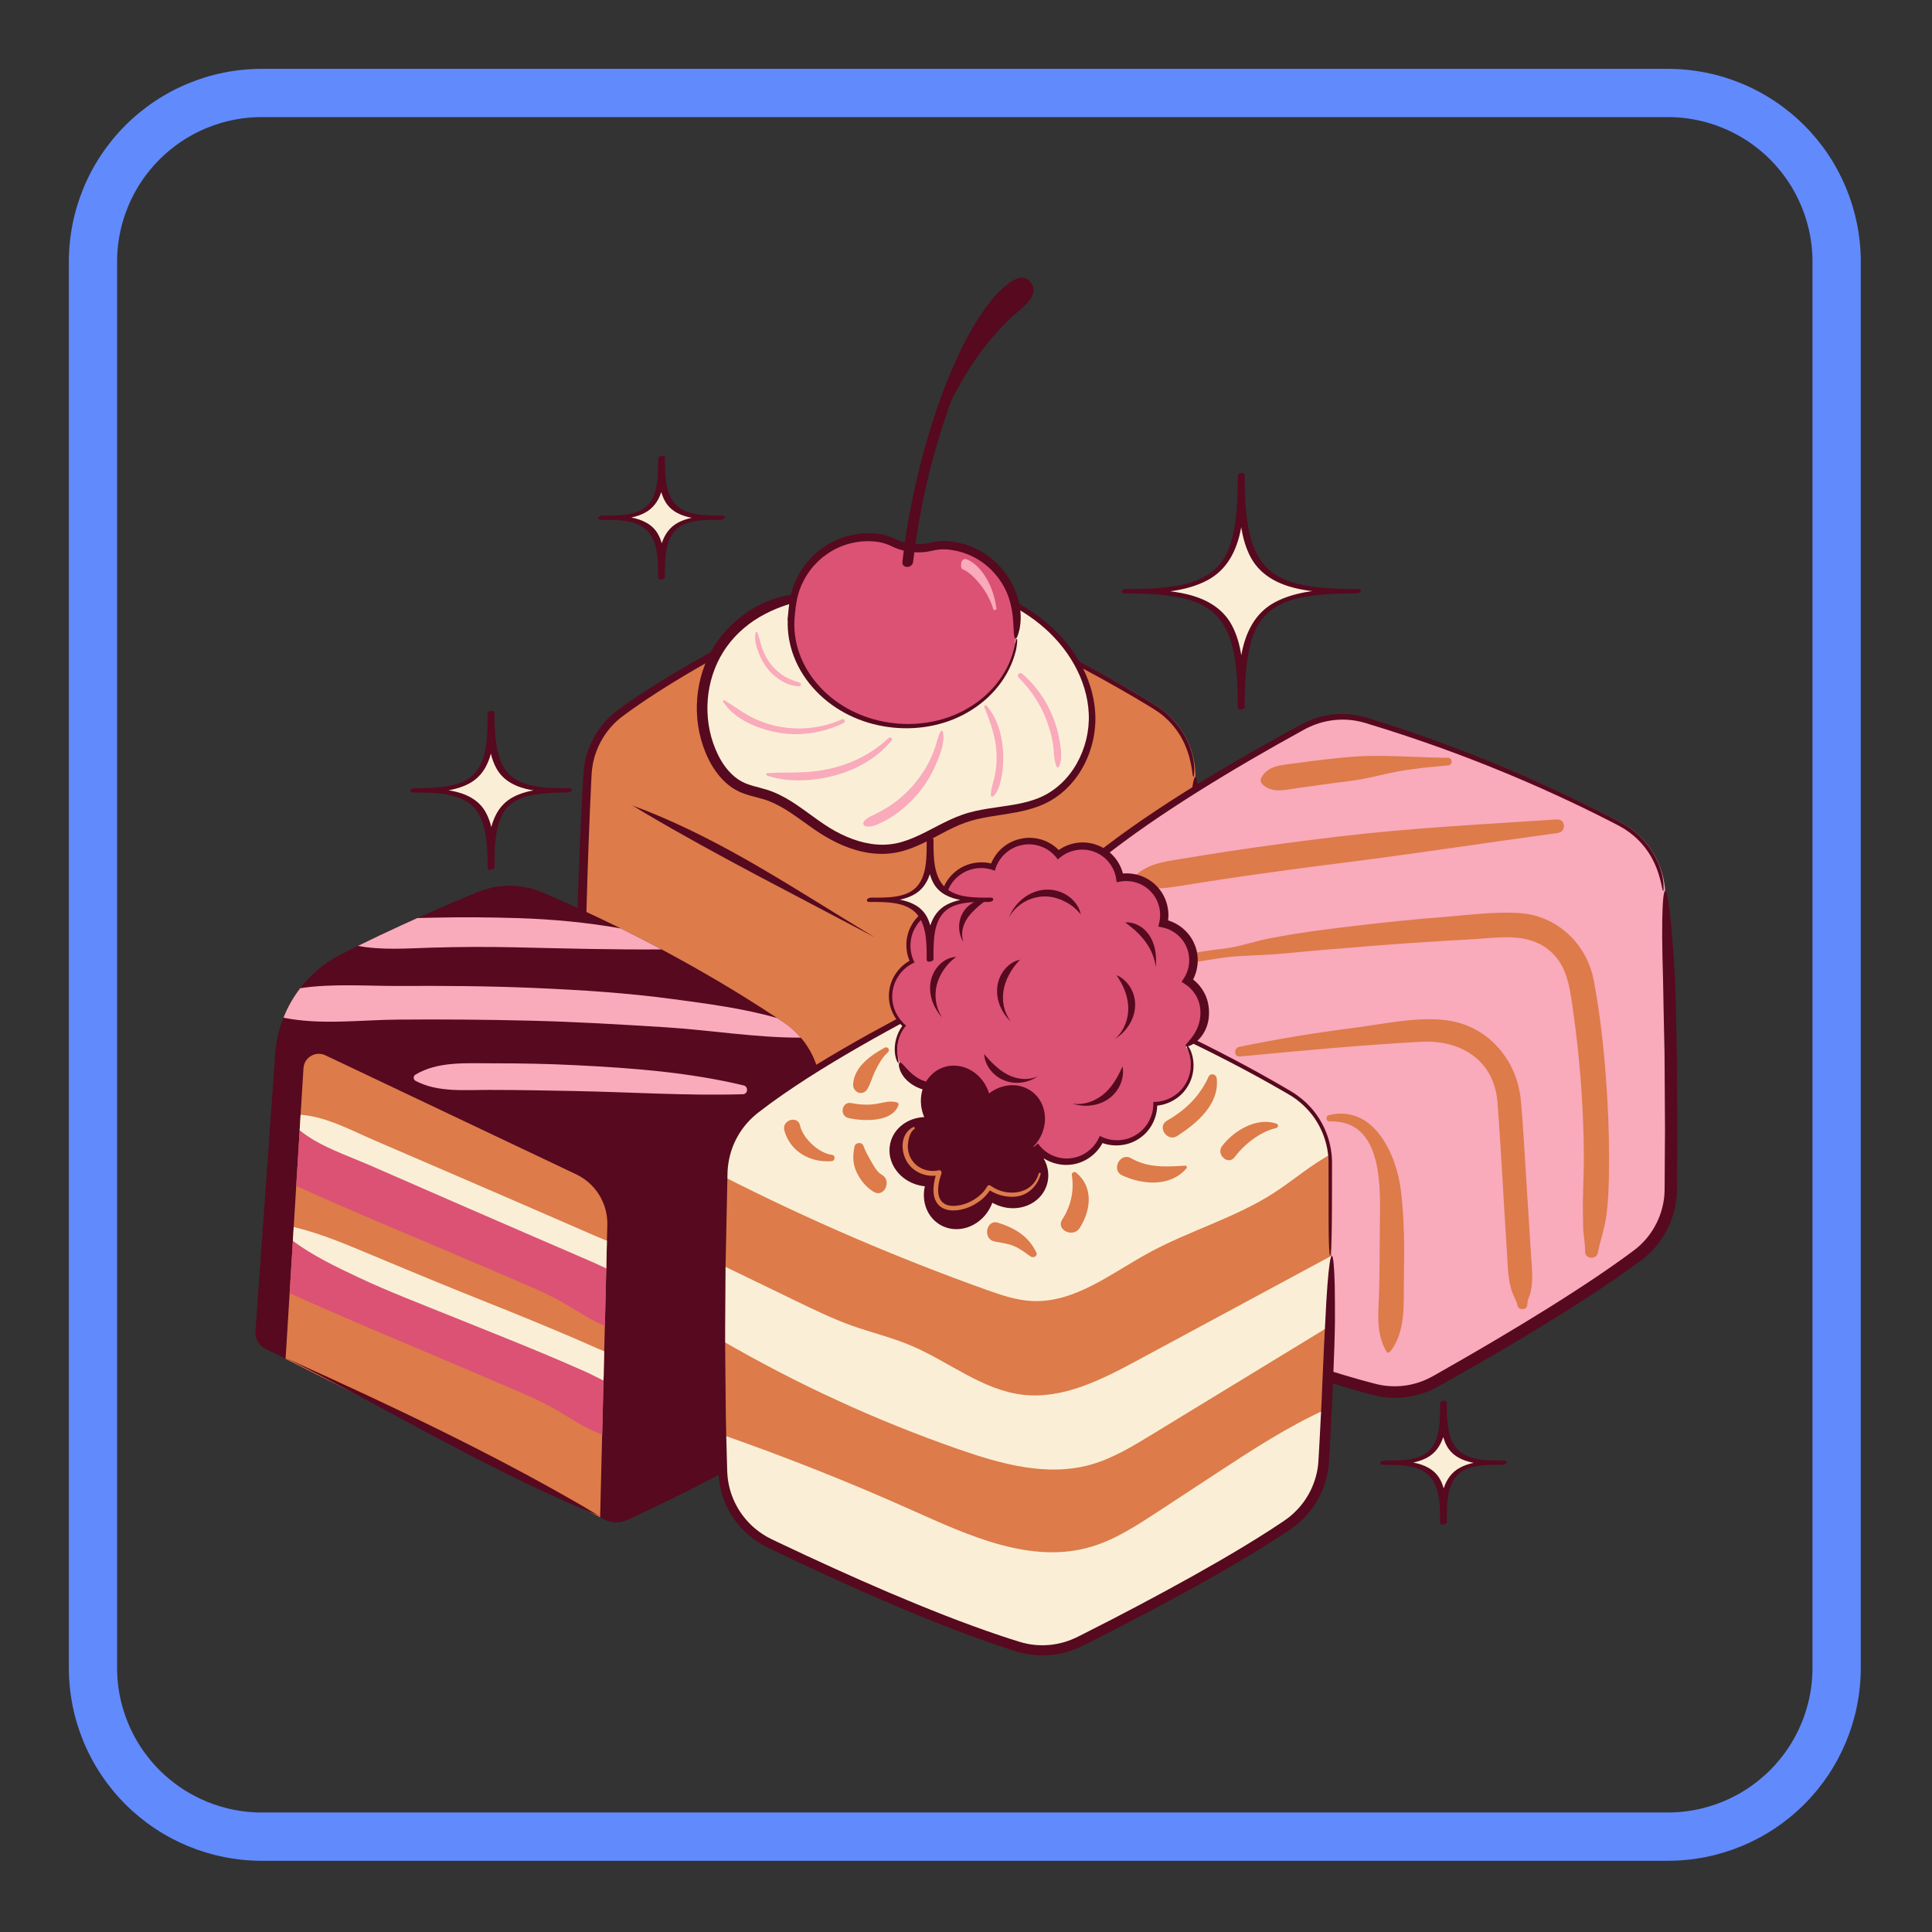
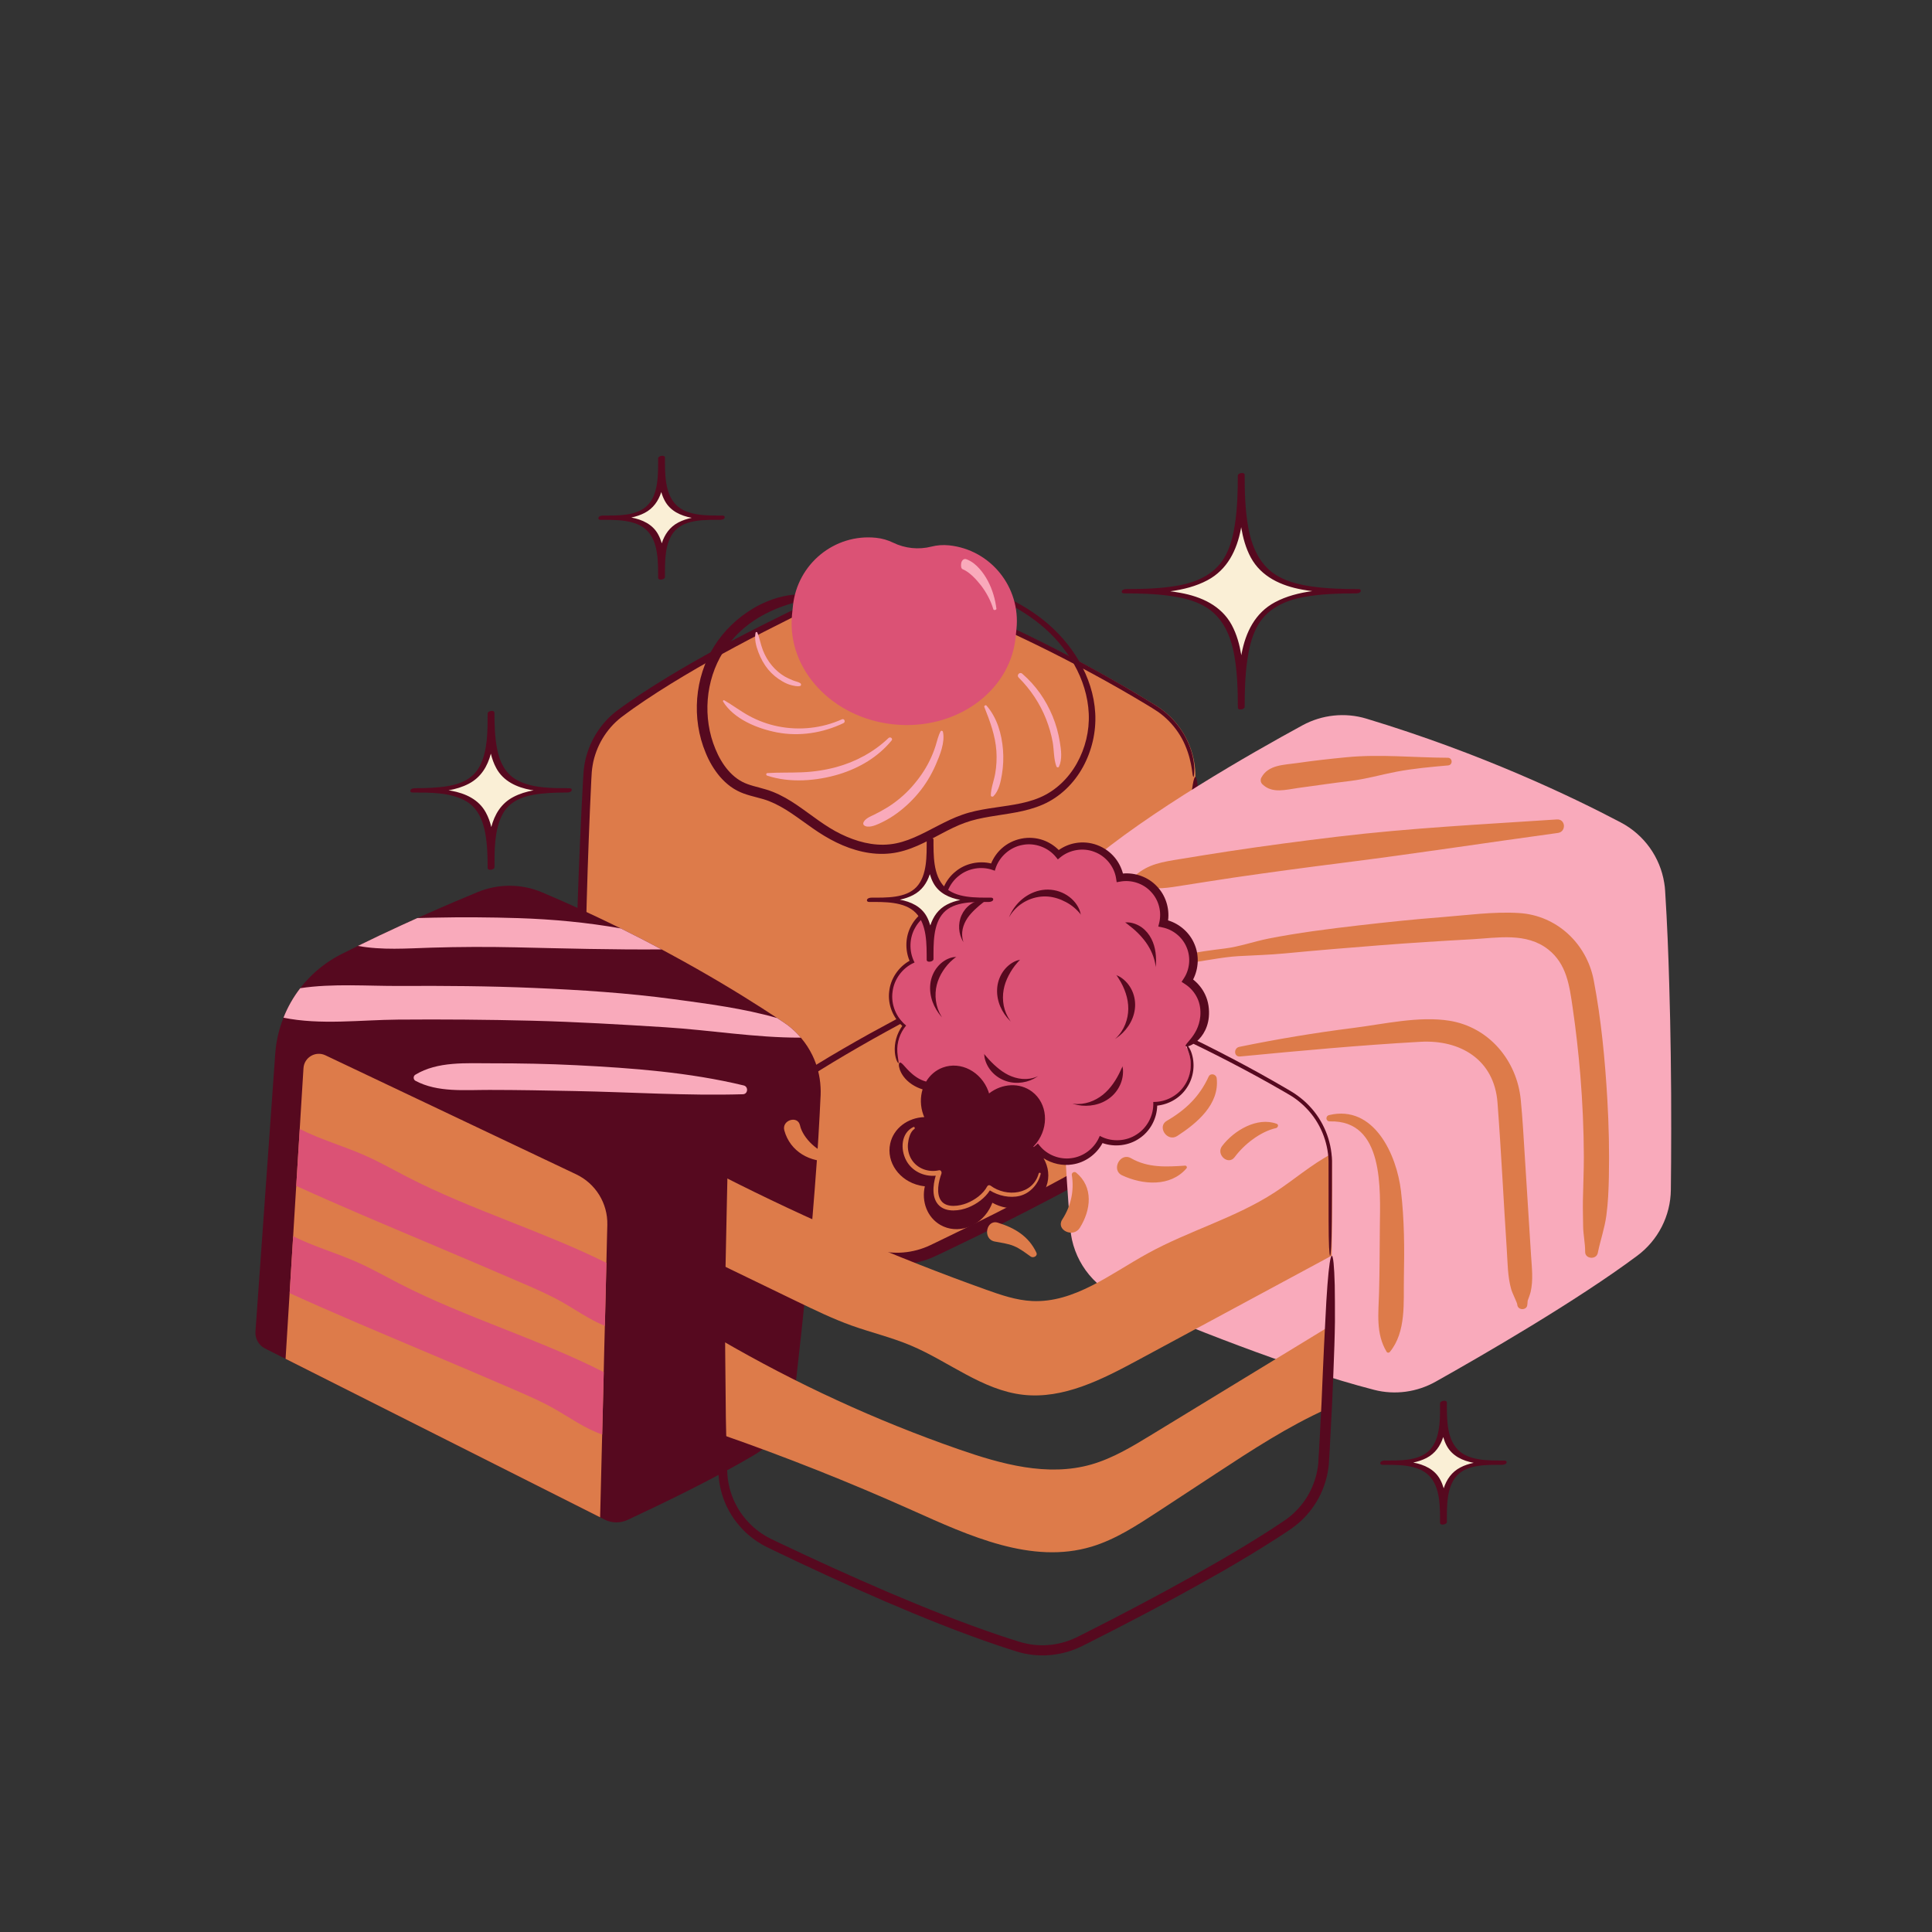
<svg xmlns="http://www.w3.org/2000/svg" width="400" zoomAndPan="magnify" viewBox="0 0 300 300" height="400" preserveAspectRatio="xMidYMid meet" version="1.0">
  <rect x="0" y="0" width="300" height="300" fill="#333333" stroke="none" />
  <defs>
    <clipPath id="ad82b421dc">
      <path d="M 10.691 10.691 L 288.941 10.691 L 288.941 288.941 L 10.691 288.941 Z M 10.691 10.691 " clip-rule="nonzero" />
    </clipPath>
    <clipPath id="b3e9f7f330">
-       <path d="M 40.652 10.691 L 258.98 10.691 C 266.93 10.691 274.547 13.848 280.168 19.469 C 285.785 25.086 288.941 32.707 288.941 40.652 L 288.941 258.98 C 288.941 266.93 285.785 274.547 280.168 280.168 C 274.547 285.785 266.93 288.941 258.98 288.941 L 40.652 288.941 C 32.707 288.941 25.086 285.785 19.469 280.168 C 13.848 274.547 10.691 266.93 10.691 258.98 L 10.691 40.652 C 10.691 32.707 13.848 25.086 19.469 19.469 C 25.086 13.848 32.707 10.691 40.652 10.691 " clip-rule="nonzero" />
-     </clipPath>
+       </clipPath>
    <clipPath id="656abc7d61">
      <path d="M 39.43 137 L 128 137 L 128 237 L 39.43 237 Z M 39.43 137 " clip-rule="nonzero" />
    </clipPath>
    <clipPath id="fd87acf2ff">
-       <path d="M 44 110 L 260.68 110 L 260.68 236 L 44 236 Z M 44 110 " clip-rule="nonzero" />
-     </clipPath>
+       </clipPath>
    <clipPath id="5b47e3508c">
      <path d="M 111 150 L 208 150 L 208 257.148 L 111 257.148 Z M 111 150 " clip-rule="nonzero" />
    </clipPath>
  </defs>
  <g clip-path="url(#ad82b421dc)">
    <g clip-path="url(#b3e9f7f330)">
-       <path stroke-linecap="butt" transform="matrix(0.749, 0, 0, 0.749, 10.693, 10.693)" fill="none" stroke-linejoin="miter" d="M 39.998 -0.002 L 331.483 -0.002 C 342.095 -0.002 352.265 4.212 359.769 11.717 C 367.269 19.216 371.483 29.391 371.483 39.998 L 371.483 331.482 C 371.483 342.095 367.269 352.265 359.769 359.769 C 352.265 367.269 342.095 371.483 331.483 371.483 L 39.998 371.483 C 29.391 371.483 19.216 367.269 11.717 359.769 C 4.212 352.265 -0.002 342.095 -0.002 331.482 L -0.002 39.998 C -0.002 29.391 4.212 19.216 11.717 11.717 C 19.216 4.212 29.391 -0.002 39.998 -0.002 " stroke="#618afd" stroke-width="20" stroke-opacity="1" stroke-miterlimit="4" />
-     </g>
+       </g>
  </g>
  <path fill="#dd7b4a" d="M 185.625 120.621 C 185.629 120.715 185.629 120.805 185.625 120.898 C 185.609 123.855 185.547 126.902 185.457 129.957 C 185.406 131.691 185.344 133.43 185.277 135.16 C 185.137 138.875 184.961 142.555 184.766 146.078 C 184.543 150.172 184.305 154.062 184.059 157.539 C 183.812 161.223 183.562 164.457 183.363 166.996 C 183.043 171.02 180.859 174.652 177.457 176.848 C 167.551 183.238 152.41 190.672 144.895 194.238 C 141.898 195.668 138.465 195.906 135.305 194.863 C 122.656 190.68 106.168 182.668 96.996 178.012 C 92.703 175.836 89.973 171.461 89.918 166.656 C 89.895 164.105 89.883 161.562 89.887 159.035 C 89.902 154.543 89.965 150.125 90.059 145.918 C 90.09 144.469 90.121 143.043 90.164 141.656 C 90.23 139.156 90.309 136.766 90.395 134.504 C 90.418 133.859 90.438 133.227 90.461 132.605 C 90.496 131.746 90.527 130.918 90.559 130.109 C 90.652 127.801 90.75 125.684 90.844 123.805 C 90.898 122.715 90.949 121.707 90.996 120.789 C 91.012 120.586 91.016 120.395 91.027 120.199 C 91.234 116.367 93.125 112.82 96.207 110.527 C 106.387 102.945 122.973 94.922 131.18 91.152 C 134.32 89.707 137.918 89.562 141.16 90.789 C 158.594 97.383 172.145 105.02 179.488 109.551 C 182.969 111.703 185.207 115.348 185.574 119.367 C 185.609 119.781 185.629 120.203 185.625 120.621 Z M 185.625 120.621 " fill-opacity="1" fill-rule="nonzero" />
  <path fill="#56091f" d="M 186.293 130.887 C 186.285 132.023 186.277 133.258 186.27 134.586 C 186.246 135.914 186.172 137.336 186.109 138.852 L 185.891 143.559 C 185.82 145.125 185.742 146.695 185.633 148.262 L 185.047 157.672 L 184.348 167.07 C 184.082 170.445 182.527 173.688 180.074 176.012 C 179.461 176.59 178.801 177.129 178.094 177.586 L 176.078 178.855 L 174.047 180.086 L 172 181.285 C 169.262 182.859 166.496 184.375 163.707 185.852 C 158.133 188.797 152.488 191.598 146.805 194.312 C 146.074 194.648 145.414 194.988 144.621 195.324 C 143.848 195.645 143.043 195.895 142.219 196.066 C 140.578 196.414 138.875 196.461 137.215 196.195 C 136.395 196.066 135.559 195.848 134.793 195.582 L 132.551 194.805 C 131.062 194.266 129.582 193.711 128.113 193.137 C 122.23 190.82 116.469 188.258 110.766 185.57 C 107.914 184.227 105.082 182.852 102.262 181.449 L 98.043 179.328 C 97.34 178.969 96.648 178.629 95.91 178.207 C 95.211 177.77 94.52 177.301 93.906 176.742 C 92.648 175.664 91.629 174.324 90.84 172.879 C 90.086 171.41 89.555 169.816 89.379 168.172 C 89.266 167.352 89.281 166.516 89.277 165.75 L 89.277 163.387 L 89.285 158.672 C 89.426 146.094 89.863 133.527 90.543 120.977 C 90.578 120.207 90.637 119.379 90.781 118.582 C 90.918 117.785 91.145 117 91.434 116.242 C 92 114.723 92.855 113.316 93.926 112.102 C 94.457 111.492 95.059 110.941 95.691 110.441 C 96.332 109.949 96.977 109.516 97.621 109.051 C 98.918 108.156 100.23 107.277 101.566 106.441 C 106.895 103.082 112.434 100.074 118.043 97.234 C 120.848 95.812 123.676 94.43 126.516 93.094 C 127.934 92.418 129.363 91.758 130.793 91.109 C 132.227 90.43 133.785 89.98 135.375 89.844 C 136.965 89.703 138.578 89.848 140.109 90.281 C 140.883 90.488 141.613 90.805 142.34 91.082 L 144.531 91.945 C 147.449 93.125 150.34 94.348 153.203 95.633 C 158.93 98.215 164.559 101.012 170.055 104.039 C 172.805 105.555 175.523 107.121 178.199 108.758 C 178.863 109.172 179.539 109.566 180.184 110.016 C 180.824 110.473 181.414 110.992 181.961 111.555 C 183.047 112.68 183.941 114.004 184.547 115.445 C 185.25 117.086 185.418 118.438 185.449 119.316 C 185.441 120.203 185.387 120.637 185.316 120.637 C 185.246 120.637 185.16 120.203 185.059 119.352 C 184.918 118.512 184.684 117.234 184.008 115.672 C 183.422 114.305 182.562 113.055 181.523 111.984 C 181 111.453 180.434 110.961 179.824 110.535 C 179.223 110.121 178.535 109.723 177.871 109.312 C 175.195 107.703 172.484 106.156 169.734 104.664 C 164.242 101.676 158.621 98.926 152.902 96.387 C 150.039 95.121 147.152 93.922 144.242 92.766 L 142.047 91.918 L 140.953 91.5 C 140.598 91.371 140.25 91.25 139.891 91.152 C 138.465 90.758 136.965 90.621 135.492 90.758 C 134.004 90.891 132.582 91.309 131.219 91.957 C 129.801 92.613 128.379 93.285 126.969 93.965 C 124.141 95.316 121.332 96.715 118.547 98.145 C 112.977 101.016 107.473 104.047 102.207 107.414 C 100.891 108.254 99.602 109.125 98.32 110.023 C 97.703 110.48 97.039 110.938 96.453 111.391 C 95.875 111.848 95.336 112.352 94.852 112.906 C 93.883 114.012 93.117 115.293 92.605 116.676 C 92.352 117.363 92.148 118.074 92.031 118.797 C 91.898 119.527 91.859 120.223 91.82 121.043 C 91.223 133.578 90.859 146.145 90.793 158.707 L 90.809 163.418 L 90.82 165.773 C 90.824 166.16 90.809 166.578 90.836 166.934 L 90.859 167.477 L 90.922 168.023 C 91.09 169.473 91.57 170.875 92.246 172.168 C 92.953 173.445 93.863 174.609 94.98 175.555 C 95.527 176.043 96.133 176.449 96.758 176.828 C 97.371 177.18 98.105 177.531 98.801 177.887 L 103.02 179.98 C 105.84 181.367 108.672 182.723 111.52 184.043 C 117.215 186.691 122.961 189.223 128.805 191.484 C 130.262 192.051 131.73 192.59 133.199 193.121 L 135.414 193.875 C 136.125 194.117 136.816 194.285 137.539 194.395 C 138.973 194.609 140.449 194.555 141.867 194.238 C 142.578 194.086 143.27 193.859 143.941 193.582 L 144.438 193.359 L 144.969 193.105 L 146.027 192.594 C 151.688 189.875 157.301 187.062 162.832 184.121 C 165.598 182.648 168.34 181.137 171.051 179.57 C 172.398 178.789 173.742 177.984 175.066 177.168 C 175.715 176.754 176.395 176.34 177.023 175.926 C 177.633 175.531 178.195 175.062 178.719 174.566 C 180.812 172.555 182.133 169.777 182.34 166.879 L 183.035 157.516 C 183.23 154.391 183.426 151.266 183.617 148.148 C 183.723 146.586 183.801 145.027 183.875 143.465 L 184.098 138.777 C 184.168 137.262 184.242 135.848 184.305 134.523 C 184.363 133.199 184.414 131.973 184.461 130.836 C 184.57 128.566 184.695 126.672 184.824 125.164 C 185.082 122.137 185.375 120.633 185.613 120.641 C 185.867 120.645 186.07 122.168 186.184 125.211 C 186.27 126.711 186.301 128.609 186.293 130.887 Z M 186.293 130.887 " fill-opacity="1" fill-rule="nonzero" />
  <path fill="#f9aabb" d="M 259.504 175.289 C 259.504 178.98 259.48 182.219 259.449 184.766 C 259.402 188.801 257.473 192.578 254.227 194.992 C 244.777 202.039 230.172 210.477 222.922 214.547 C 220.027 216.172 216.621 216.645 213.395 215.82 C 200.492 212.504 183.5 205.629 174.031 201.602 C 169.605 199.723 166.574 195.547 166.195 190.754 C 166 188.211 165.816 185.672 165.648 183.152 C 165.359 178.668 165.121 174.254 164.926 170.051 C 164.742 166.004 164.594 162.164 164.484 158.641 C 164.352 154.582 164.27 150.949 164.211 147.938 C 164.191 146.848 164.168 145.836 164.16 144.918 C 164.16 144.715 164.152 144.516 164.148 144.324 C 164.098 140.492 165.738 136.82 168.664 134.32 C 178.305 126.07 194.309 116.945 202.242 112.629 C 205.277 110.977 208.855 110.59 212.172 111.59 C 230.016 116.984 244.051 123.691 251.684 127.715 C 255.305 129.625 257.789 133.113 258.422 137.098 C 258.492 137.508 258.539 137.922 258.562 138.348 C 258.57 138.441 258.578 138.527 258.578 138.621 C 258.871 143.25 259.066 148.094 259.199 152.875 C 259.312 156.586 259.387 160.273 259.434 163.805 C 259.488 167.906 259.516 171.805 259.504 175.289 Z M 259.504 175.289 " fill-opacity="1" fill-rule="nonzero" />
  <g clip-path="url(#656abc7d61)">
    <path fill="#56091f" d="M 127.426 170.07 C 127.422 170.164 127.422 170.254 127.41 170.348 C 127.371 171.289 127.324 172.246 127.27 173.211 C 127.156 175.441 127.016 177.707 126.859 179.98 C 126.75 181.516 126.637 183.055 126.516 184.582 C 126.406 185.969 126.297 187.348 126.184 188.719 C 126.09 189.82 125.996 190.902 125.902 191.984 C 125.801 193.16 125.695 194.328 125.586 195.477 C 125.422 197.281 125.25 199.051 125.078 200.758 C 124.863 202.91 124.645 204.969 124.438 206.898 C 124.184 209.297 123.934 211.496 123.715 213.441 C 123.598 214.48 123.48 215.441 123.379 216.316 C 122.988 219.578 121.387 222.527 118.93 224.629 L 118.926 224.629 C 118.359 225.117 117.75 225.555 117.098 225.938 C 113.934 227.812 110.254 229.766 106.461 231.664 C 103.699 233.047 100.883 234.398 98.156 235.676 C 97.918 235.789 97.68 235.906 97.438 236.016 C 96.305 236.539 94.996 236.523 93.883 235.957 L 93.188 235.609 L 44.344 211 L 41.152 209.391 C 40.176 208.898 39.59 207.867 39.668 206.77 L 42.738 163.641 C 42.871 161.691 43.32 159.797 44.02 158.027 C 44.664 156.383 45.539 154.844 46.621 153.445 C 46.836 153.156 47.07 152.871 47.309 152.594 C 47.707 152.145 48.125 151.707 48.562 151.289 C 49.863 150.059 51.352 149 52.996 148.168 C 53.852 147.734 54.715 147.305 55.574 146.883 C 57.875 145.746 60.168 144.668 62.359 143.664 C 63.191 143.281 64.012 142.914 64.812 142.551 C 65.277 142.344 65.742 142.141 66.195 141.938 C 69.25 140.582 71.988 139.426 74.156 138.527 C 77.344 137.211 80.949 137.199 84.141 138.551 C 84.293 138.613 84.441 138.68 84.594 138.742 C 88.32 140.328 91.859 141.953 95.188 143.578 C 95.59 143.773 95.988 143.969 96.383 144.16 C 98.598 145.254 100.711 146.348 102.723 147.422 C 103.164 147.656 103.598 147.891 104.023 148.121 C 109.707 151.195 114.52 154.102 118.281 156.52 C 119.133 157.066 119.938 157.594 120.68 158.082 C 121.039 158.32 121.383 158.547 121.715 158.77 C 122.48 159.277 123.176 159.863 123.793 160.512 C 123.988 160.711 124.168 160.914 124.344 161.121 C 124.383 161.156 124.414 161.199 124.445 161.234 C 125.121 162.035 125.68 162.91 126.137 163.84 C 126.887 165.379 127.328 167.066 127.414 168.816 C 127.441 169.227 127.445 169.645 127.426 170.07 Z M 127.426 170.07 " fill-opacity="1" fill-rule="nonzero" />
  </g>
  <path fill="#dd7b4a" d="M 94.305 190.203 L 94.242 192.648 L 94.16 196.098 L 94.141 196.957 L 93.922 205.883 L 93.82 209.828 L 93.746 213.059 L 93.715 214.363 L 93.504 222.746 L 93.188 235.609 L 44.344 211 L 44.973 200.797 L 45.473 192.68 L 45.52 191.961 L 45.605 190.531 L 45.996 184.148 L 46.531 175.504 L 46.543 175.305 L 46.676 173.098 L 47.125 165.867 C 47.227 164.188 49.004 163.141 50.531 163.867 L 89.461 182.344 C 92.492 183.781 94.387 186.855 94.305 190.203 Z M 208.336 134 C 219.555 132.59 230.719 130.867 241.91 129.34 C 243.242 129.16 243.121 127.156 241.754 127.242 C 230.34 128 219 128.562 207.625 129.926 C 202.043 130.594 196.469 131.332 190.91 132.172 C 188.367 132.559 185.828 132.969 183.293 133.387 C 180.547 133.84 178.34 134.125 176.234 135.98 C 175.855 136.312 176.016 137.051 176.457 137.242 C 178.715 138.219 180.547 137.988 182.953 137.609 C 185.82 137.16 188.691 136.699 191.562 136.273 C 197.148 135.457 202.742 134.707 208.336 134 Z M 201.598 122.352 C 204.301 121.984 206.996 121.59 209.699 121.262 C 212.172 120.961 214.391 120.301 216.797 119.84 C 219.457 119.332 222.168 119.094 224.859 118.855 C 225.629 118.785 225.574 117.664 224.805 117.664 C 219.555 117.645 214.266 117.078 209.066 117.586 C 206.512 117.836 203.969 118.113 201.43 118.484 C 199.383 118.785 196.922 118.734 195.855 120.762 C 195.676 121.105 195.758 121.527 196.031 121.789 C 197.566 123.27 199.676 122.617 201.598 122.352 Z M 249.586 170.719 C 249.227 164.539 248.633 158.281 247.469 152.195 C 246.383 146.535 241.75 142.145 235.902 141.777 C 231.906 141.523 227.715 142.125 223.727 142.43 C 219.477 142.754 215.234 143.211 210.992 143.695 C 206.312 144.238 201.586 144.832 196.961 145.746 C 194.711 146.191 192.457 147.004 190.188 147.281 C 187.891 147.566 185.781 147.832 183.508 148.367 C 182.805 148.531 183.066 149.668 183.77 149.605 C 186.629 149.344 189.531 148.621 192.367 148.465 C 194.75 148.332 197.117 148.273 199.492 148.047 C 204.402 147.574 209.324 147.168 214.246 146.785 C 219 146.414 223.758 146.113 228.52 145.852 C 232.551 145.629 237.02 144.746 240.434 147.453 C 243.266 149.699 243.707 153.051 244.191 156.398 C 244.707 159.926 245.105 163.465 245.398 167.02 C 245.738 171.211 245.926 175.414 245.938 179.617 C 245.941 181.887 245.828 184.148 245.793 186.414 C 245.77 187.738 245.816 189.062 245.828 190.387 C 245.84 191.703 246.156 193.094 246.141 194.387 C 246.125 195.512 247.887 195.645 248.105 194.555 C 248.5 192.586 249.168 190.754 249.438 188.715 C 249.703 186.746 249.781 184.785 249.824 182.809 C 249.906 178.773 249.82 174.742 249.586 170.719 Z M 236.785 179.777 C 236.594 176.773 236.438 173.75 236.141 170.758 C 235.551 164.715 231.254 159.508 225.102 158.504 C 220.344 157.734 214.895 159.02 210.16 159.617 C 204.215 160.367 198.312 161.348 192.445 162.555 C 191.527 162.738 191.574 164.145 192.566 164.051 C 201.883 163.156 211.211 162.293 220.555 161.77 C 226.789 161.422 232.023 164.566 232.531 171.203 C 233.109 178.789 233.465 186.395 233.969 193.984 C 234.105 196.031 234.094 198.184 234.652 200.172 C 234.844 200.855 235.582 202.266 235.598 202.562 C 235.66 203.562 237.223 203.5 237.16 202.5 C 237.176 202.766 237.191 202.059 237.227 201.934 C 237.227 201.941 237.566 201.074 237.676 200.605 C 238.102 198.773 237.863 196.828 237.742 194.977 C 237.426 189.914 237.109 184.844 236.785 179.777 Z M 206.395 173.145 C 205.781 173.289 205.844 174.148 206.496 174.129 C 214.992 173.898 214.312 184.801 214.262 190.492 C 214.23 193.902 214.234 197.312 214.141 200.715 C 214.055 203.91 213.602 207.086 215.324 209.922 C 215.426 210.082 215.68 210.086 215.801 209.945 C 218.398 206.797 217.918 202.211 217.996 198.34 C 218.086 193.871 218.07 189.363 217.539 184.922 C 216.879 179.312 213.363 171.504 206.395 173.145 Z M 206.395 173.145 " fill-opacity="1" fill-rule="nonzero" />
  <path fill="#db5275" d="M 94.164 196.098 L 93.926 205.883 C 91.551 204.922 89.398 203.379 87.145 202.109 C 85.227 201.039 83.211 200.156 81.195 199.285 C 76.344 197.188 71.477 195.121 66.613 193.062 C 59.719 190.152 52.812 187.25 46 184.148 L 46.547 175.305 C 49.77 176.953 53.328 177.941 56.648 179.41 C 58.898 180.406 61.043 181.625 63.23 182.754 C 73.207 187.891 84.152 191.125 94.164 196.098 Z M 55.422 195.973 C 52.168 194.531 48.688 193.551 45.523 191.961 L 44.977 200.797 C 51.723 203.871 58.566 206.738 65.387 209.625 C 70.258 211.68 75.121 213.746 79.969 215.844 C 81.984 216.719 84.008 217.594 85.918 218.668 C 88.43 220.074 90.809 221.832 93.512 222.746 L 93.75 213.059 C 83.52 207.859 72.258 204.586 62.012 199.316 C 59.816 198.188 57.676 196.969 55.422 195.973 Z M 55.422 195.973 " fill-opacity="1" fill-rule="nonzero" />
  <g clip-path="url(#fd87acf2ff)">
    <path fill="#56091f" d="M 260.461 175.352 L 260.398 184.781 C 260.363 188.152 259.035 191.484 256.75 193.965 C 256.18 194.582 255.562 195.16 254.887 195.66 L 252.961 197.066 L 251.02 198.434 L 249.059 199.766 C 246.438 201.523 243.781 203.223 241.098 204.883 C 235.738 208.203 230.301 211.379 224.809 214.465 C 224.109 214.848 223.469 215.234 222.699 215.621 C 221.953 215.996 221.168 216.297 220.359 216.523 C 218.75 216.98 217.055 217.145 215.387 216.992 C 214.562 216.918 213.715 216.758 212.938 216.547 L 210.645 215.922 C 209.129 215.484 207.609 215.035 206.102 214.559 C 200.082 212.648 194.156 210.48 188.285 208.188 C 185.348 207.039 182.43 205.863 179.52 204.652 L 175.164 202.82 C 174.438 202.512 173.727 202.219 172.965 201.848 C 172.238 201.457 171.523 201.039 170.871 200.523 C 169.547 199.531 168.441 198.273 167.559 196.883 C 166.703 195.469 166.07 193.918 165.781 192.293 C 165.609 191.484 165.566 190.656 165.516 189.887 L 165.355 187.531 L 165.043 182.824 C 164.324 170.27 163.91 157.703 163.734 145.129 C 163.719 144.359 163.719 143.531 163.805 142.727 C 163.887 141.922 164.059 141.125 164.293 140.352 C 164.75 138.801 165.508 137.336 166.496 136.055 C 166.984 135.41 167.547 134.82 168.145 134.281 C 168.746 133.746 169.359 133.27 169.969 132.758 C 171.199 131.773 172.453 130.812 173.727 129.887 C 178.816 126.168 184.137 122.797 189.535 119.582 C 192.238 117.973 194.961 116.406 197.711 114.875 C 199.082 114.105 200.461 113.355 201.844 112.602 C 203.223 111.828 204.75 111.27 206.328 111.027 C 207.902 110.781 209.516 110.816 211.074 111.145 C 211.859 111.301 212.609 111.562 213.355 111.793 L 215.605 112.504 C 218.594 113.484 221.562 114.504 224.508 115.594 C 230.395 117.781 236.203 120.188 241.891 122.84 C 244.73 124.16 247.555 125.543 250.332 126.988 C 251.023 127.359 251.727 127.707 252.402 128.109 C 253.07 128.52 253.695 128.996 254.281 129.523 C 255.441 130.574 256.422 131.832 257.129 133.227 C 257.941 134.82 258.199 136.152 258.293 137.031 C 258.352 137.918 258.324 138.359 258.262 138.363 C 258.195 138.367 258.086 137.938 257.926 137.098 C 257.727 136.262 257.414 135.008 256.633 133.492 C 255.949 132.164 255.012 130.969 253.898 129.969 C 253.336 129.477 252.738 129.023 252.102 128.633 C 251.473 128.254 250.758 127.906 250.066 127.543 C 247.289 126.117 244.477 124.758 241.633 123.457 C 235.957 120.848 230.156 118.48 224.277 116.336 C 221.34 115.27 218.371 114.266 215.395 113.312 L 213.148 112.617 L 212.027 112.27 C 211.664 112.164 211.309 112.066 210.945 111.996 C 209.492 111.691 207.984 111.664 206.512 111.902 C 205.039 112.141 203.641 112.648 202.324 113.391 C 200.953 114.148 199.582 114.906 198.215 115.68 C 195.488 117.223 192.773 118.801 190.094 120.422 C 184.727 123.664 179.445 127.059 174.418 130.773 C 173.16 131.699 171.926 132.656 170.715 133.637 C 170.129 134.133 169.496 134.633 168.945 135.129 C 168.398 135.625 167.891 136.164 167.449 136.754 C 166.555 137.926 165.875 139.262 165.457 140.676 C 165.25 141.383 165.094 142.109 165.027 142.84 C 164.949 143.582 164.949 144.285 164.973 145.098 C 165.223 157.648 165.719 170.211 166.504 182.746 L 166.84 187.441 L 167.012 189.793 C 167.043 190.176 167.059 190.598 167.105 190.945 L 167.168 191.488 L 167.266 192.031 C 167.531 193.473 168.113 194.844 168.875 196.086 C 169.672 197.316 170.66 198.426 171.844 199.293 C 172.422 199.746 173.059 200.109 173.711 200.445 C 174.348 200.758 175.102 201.059 175.82 201.363 L 180.172 203.168 C 183.082 204.359 186.004 205.52 188.934 206.652 C 194.797 208.91 200.703 211.039 206.684 212.91 C 208.18 213.375 209.684 213.812 211.184 214.242 L 213.445 214.848 C 214.172 215.043 214.875 215.164 215.605 215.223 C 217.055 215.344 218.531 215.188 219.93 214.777 C 220.633 214.57 221.312 214.305 221.961 213.973 L 222.445 213.719 L 222.961 213.43 L 223.984 212.848 C 229.445 209.75 234.855 206.566 240.176 203.254 C 242.836 201.594 245.469 199.906 248.062 198.156 C 249.355 197.281 250.641 196.395 251.906 195.484 C 252.531 195.027 253.18 194.566 253.777 194.109 C 254.359 193.676 254.891 193.172 255.379 192.637 C 257.336 190.484 258.469 187.613 258.48 184.699 L 258.539 175.305 C 258.523 172.18 258.5 169.051 258.484 165.922 C 258.484 164.359 258.461 162.793 258.418 161.23 L 258.32 156.539 C 258.293 155.023 258.262 153.609 258.242 152.277 C 258.207 150.957 258.176 149.723 258.145 148.59 C 258.098 146.316 258.09 144.422 258.113 142.91 C 258.16 139.875 258.336 138.352 258.562 138.344 C 258.809 138.332 259.105 139.836 259.418 142.863 C 259.57 144.371 259.727 146.266 259.879 148.539 C 259.945 149.676 260.02 150.902 260.102 152.234 C 260.168 153.562 260.191 154.984 260.227 156.496 L 260.324 161.207 C 260.363 162.781 260.395 164.348 260.395 165.922 Z M 90.547 233.902 C 75.938 225.434 60.531 218.172 45.168 211.223 C 44.066 210.738 44.082 210.707 45.148 211.258 C 52.684 215.051 60.094 219.141 67.566 223.121 C 75.031 227.105 82.582 230.93 90.363 234.277 C 91.297 234.664 92 234.957 92.488 235.156 C 92.961 235.355 93.188 235.465 93.188 235.465 C 93.188 235.465 92.961 235.344 92.523 235.086 C 92.07 234.816 91.418 234.426 90.547 233.902 Z M 90.547 233.902 " fill-opacity="1" fill-rule="nonzero" />
  </g>
-   <path fill="#faefd6" d="M 110.57 117.109 C 108.168 111.918 108.594 105.52 111.66 100.684 C 114.727 95.848 120.332 92.73 126.066 92.672 L 146.742 90.238 C 152.066 91.391 157.324 93.336 161.582 96.734 C 165.836 100.133 169.008 105.125 169.387 110.551 C 169.762 115.98 166.969 121.719 162.055 124.066 C 158.277 125.875 153.828 125.582 149.859 126.922 C 146.023 128.219 142.723 131.012 138.723 131.652 C 134.898 132.273 131.012 130.793 127.766 128.688 C 124.922 126.844 122.34 124.477 119.129 123.414 C 117.797 122.973 116.383 122.766 115.121 122.168 C 113.023 121.184 111.543 119.211 110.57 117.109 Z M 206.82 180.438 C 206.816 180.02 206.785 179.598 206.738 179.188 C 206.289 175.172 203.973 171.574 200.445 169.5 C 193.008 165.125 179.297 157.777 161.723 151.562 C 158.457 150.41 154.863 150.629 151.75 152.141 C 143.629 156.086 127.219 164.461 117.207 172.262 C 114.172 174.621 112.355 178.207 112.234 182.043 C 112.227 182.234 112.223 182.43 112.219 182.633 C 112.109 186.094 111.984 190.832 111.906 196.355 C 111.852 199.879 111.816 203.727 111.816 207.773 C 111.816 211.98 111.848 216.402 111.93 220.895 C 111.977 223.422 112.039 225.965 112.125 228.512 C 112.277 233.316 115.105 237.629 119.445 239.715 C 128.715 244.172 145.367 251.828 158.105 255.734 C 161.285 256.711 164.715 256.402 167.684 254.91 C 175.113 251.18 190.094 243.43 199.863 236.824 C 203.215 234.562 205.316 230.879 205.551 226.844 C 205.699 224.305 205.875 221.07 206.047 217.383 C 206.211 213.898 206.371 210.008 206.508 205.91 C 206.621 202.383 206.723 198.695 206.785 194.98 C 206.871 190.098 206.891 185.16 206.82 180.438 Z M 92.777 209.387 C 93.121 209.535 93.469 209.68 93.82 209.828 L 93.746 213.059 L 93.715 214.363 C 92.762 213.926 91.832 213.402 90.906 212.992 C 88.609 211.969 86.297 210.984 83.98 210.012 C 79.336 208.078 74.652 206.23 69.988 204.344 C 65.219 202.414 60.363 200.57 55.707 198.375 C 52.129 196.684 48.621 195.02 45.473 192.68 L 45.52 191.961 L 45.605 190.531 C 49.902 191.547 53.957 193.312 58.031 195.008 C 62.633 196.922 67.227 198.852 71.852 200.711 C 76.68 202.645 81.512 204.574 86.305 206.59 C 88.469 207.504 90.633 208.426 92.777 209.387 Z M 92.914 192.121 C 90.711 191.164 88.508 190.203 86.309 189.25 C 81.605 187.203 76.91 185.16 72.199 183.133 C 67.512 181.109 62.828 179.09 58.141 177.07 C 54.625 175.555 50.609 173.371 46.676 173.098 L 46.543 175.305 L 46.531 175.504 C 49.57 178.004 53.863 179.391 57.34 180.906 C 62.043 182.961 66.738 185.008 71.441 187.062 C 76.148 189.117 80.863 191.148 85.574 193.191 C 87.77 194.137 89.957 195.086 92.148 196.035 C 92.828 196.332 93.484 196.668 94.141 196.957 L 94.16 196.098 L 94.242 192.648 C 93.781 192.469 93.332 192.305 92.914 192.121 Z M 92.914 192.121 " fill-opacity="1" fill-rule="nonzero" />
  <path fill="#dd7b4a" d="M 206.785 194.98 C 196.734 200.398 186.68 205.816 176.629 211.234 C 171.102 214.211 165.125 217.281 158.879 216.582 C 152.531 215.867 147.316 211.402 141.426 208.926 C 138.457 207.672 135.305 206.926 132.27 205.844 C 129.348 204.793 126.543 203.441 123.746 202.086 C 119.805 200.176 115.855 198.266 111.906 196.355 C 111.984 190.832 112.109 186.094 112.219 182.633 C 125.461 189.367 139.133 195.262 153.129 200.266 C 155.445 201.094 157.809 201.902 160.266 202.023 C 166.844 202.336 172.477 197.773 178.25 194.609 C 184.641 191.094 191.844 189.117 197.953 185.141 C 200.906 183.219 203.656 180.805 206.738 179.188 C 206.785 179.598 206.816 180.02 206.82 180.438 C 206.891 185.16 206.871 190.098 206.785 194.98 Z M 169.434 227.41 C 162.652 229.34 155.508 227.359 148.824 225.031 C 136.074 220.594 123.668 214.891 111.816 207.996 C 111.816 212.719 111.848 217.672 111.93 222.715 C 121.949 226.203 131.848 230.137 141.59 234.492 C 150.539 238.504 160.203 242.961 169.512 240.16 C 173.176 239.059 176.5 236.891 179.773 234.75 C 182.781 232.777 185.789 230.805 188.801 228.828 C 194.395 225.16 200.051 221.461 206.047 218.773 C 206.211 214.863 206.371 210.5 206.508 205.902 C 197.312 211.508 188.125 217.113 178.93 222.715 C 175.883 224.578 172.793 226.453 169.434 227.41 Z M 169.434 227.41 " fill-opacity="1" fill-rule="nonzero" />
  <g clip-path="url(#5b47e3508c)">
    <path fill="#56091f" d="M 207.289 205.234 C 207.262 207.512 207.168 210.164 207.047 213.199 L 206.852 217.906 L 206.605 222.613 C 206.52 224.188 206.461 225.727 206.34 227.344 C 206.195 229.008 205.73 230.637 205 232.145 C 204.262 233.645 203.254 235.008 202.035 236.145 C 201.438 236.719 200.738 237.227 200.074 237.676 C 199.414 238.109 198.762 238.551 198.09 238.977 C 195.43 240.684 192.727 242.309 189.996 243.887 C 184.531 247.031 178.977 250.004 173.375 252.887 L 169.168 255.031 L 168.113 255.559 C 167.75 255.734 167.363 255.918 166.98 256.066 C 166.207 256.379 165.406 256.617 164.59 256.777 C 162.957 257.109 161.266 257.141 159.621 256.863 C 158.812 256.734 157.969 256.492 157.242 256.246 C 156.488 256 155.73 255.766 154.988 255.508 C 148.996 253.488 143.148 251.113 137.355 248.629 C 131.566 246.125 125.848 243.496 120.172 240.762 L 119.105 240.242 C 118.742 240.047 118.371 239.875 118.027 239.645 C 117.312 239.23 116.664 238.719 116.043 238.184 C 114.824 237.078 113.781 235.766 113.039 234.297 C 112.273 232.84 111.805 231.234 111.621 229.605 C 111.578 229.203 111.559 228.781 111.535 228.383 L 111.512 227.203 L 111.457 224.844 C 111.426 223.27 111.375 221.699 111.371 220.125 L 111.344 215.41 C 111.34 212.266 111.281 209.121 111.324 205.977 L 111.434 196.551 L 111.676 187.125 L 111.801 182.414 C 111.816 180.816 112.129 179.184 112.711 177.68 C 113.305 176.168 114.156 174.766 115.246 173.566 C 115.793 172.973 116.391 172.422 117.027 171.93 L 118.926 170.512 C 124.055 166.828 129.48 163.609 134.973 160.543 C 140.48 157.5 146.074 154.629 151.746 151.902 C 154.633 150.531 158.027 150.254 161.086 151.164 C 164.082 152.191 167.008 153.312 169.926 154.484 C 175.762 156.82 181.492 159.414 187.117 162.211 C 189.926 163.617 192.707 165.074 195.457 166.59 C 196.828 167.352 198.195 168.125 199.551 168.918 C 200.227 169.32 200.918 169.699 201.547 170.176 C 202.176 170.641 202.777 171.156 203.312 171.73 C 205.488 174.008 206.758 177.105 206.832 180.246 C 206.84 183.379 206.805 186.508 206.793 189.645 C 206.758 196.766 206.305 196.766 206.305 189.637 C 206.301 186.52 206.301 183.395 206.297 180.273 C 206.207 177.27 204.992 174.309 202.902 172.141 C 202.387 171.59 201.816 171.105 201.215 170.656 C 200.617 170.207 199.949 169.848 199.27 169.449 C 197.918 168.664 196.551 167.902 195.18 167.148 C 192.438 165.652 189.656 164.207 186.852 162.824 C 181.234 160.062 175.508 157.508 169.676 155.211 C 168.223 154.629 166.758 154.074 165.293 153.523 C 164.559 153.246 163.82 152.988 163.082 152.719 C 162.352 152.465 161.59 152.164 160.895 151.957 C 158.027 151.117 154.852 151.375 152.156 152.668 C 146.527 155.414 140.945 158.312 135.477 161.379 C 130.016 164.469 124.629 167.699 119.574 171.375 L 117.711 172.785 C 117.117 173.246 116.578 173.75 116.078 174.305 C 115.086 175.41 114.305 176.703 113.77 178.086 C 113.246 179.484 112.969 180.938 112.961 182.461 L 112.859 187.172 L 112.664 196.594 L 112.602 206.02 C 112.574 209.156 112.648 212.301 112.664 215.441 L 112.711 220.152 C 112.727 221.723 112.789 223.293 112.824 224.863 L 112.887 227.219 L 112.918 228.398 C 112.945 228.777 112.953 229.141 113 229.508 C 113.18 230.969 113.613 232.406 114.312 233.711 C 114.988 235.023 115.938 236.184 117.035 237.172 C 117.602 237.645 118.184 238.105 118.828 238.469 C 119.133 238.672 119.477 238.82 119.797 238.996 L 120.863 239.508 C 126.539 242.211 132.258 244.812 138.031 247.285 C 143.809 249.738 149.641 252.078 155.574 254.059 C 156.312 254.316 157.059 254.539 157.805 254.777 L 158.359 254.953 L 158.891 255.102 C 159.25 255.191 159.605 255.27 159.969 255.328 C 161.422 255.559 162.918 255.52 164.355 255.211 C 165.078 255.062 165.781 254.844 166.461 254.562 C 166.809 254.422 167.125 254.273 167.473 254.098 L 168.523 253.566 L 172.719 251.426 C 178.289 248.539 183.816 245.566 189.234 242.438 C 191.941 240.871 194.625 239.258 197.25 237.566 L 199.203 236.277 C 199.832 235.852 200.414 235.43 200.941 234.91 C 202.012 233.902 202.898 232.703 203.535 231.387 C 204.168 230.066 204.582 228.629 204.703 227.172 C 204.809 225.664 204.875 224.059 204.965 222.512 L 205.207 217.828 L 205.406 213.141 C 205.527 210.117 205.676 207.465 205.789 205.199 C 205.895 202.93 206.008 201.039 206.125 199.527 C 206.355 196.504 206.602 194.992 206.805 194.996 C 207.012 195.004 207.18 196.523 207.258 199.559 C 207.281 201.062 207.297 202.961 207.289 205.234 Z M 207.289 205.234 " fill-opacity="1" fill-rule="nonzero" />
  </g>
  <path fill="#db5275" d="M 187.078 157.223 C 187.078 157.254 187.078 157.285 187.078 157.324 C 187.078 157.328 187.078 157.328 187.078 157.332 C 187.078 157.348 187.078 157.371 187.078 157.387 C 187.078 157.391 187.078 157.402 187.078 157.406 C 187.062 159.57 185.879 161.441 184.117 162.445 C 185.137 164.184 185.23 166.391 184.168 168.27 C 183.125 170.133 181.207 171.195 179.211 171.238 C 179.297 173.211 178.371 175.176 176.605 176.348 C 174.852 177.512 172.703 177.605 170.926 176.785 C 170.141 178.57 168.48 179.93 166.402 180.23 C 166.102 180.277 165.805 180.293 165.516 180.293 C 163.785 180.281 162.188 179.504 161.113 178.242 C 159.66 179.535 157.59 180.074 155.586 179.492 C 153.57 178.906 152.109 177.332 151.582 175.445 C 149.699 176.008 147.578 175.602 146.004 174.203 C 146.004 174.203 146.004 174.203 146.004 174.195 C 144.414 172.773 143.789 170.684 144.168 168.734 C 142.195 168.387 140.453 167.031 139.703 165.016 C 138.953 162.992 139.395 160.816 140.676 159.258 C 139.117 158.008 138.238 156 138.543 153.879 C 138.828 151.855 140.125 150.215 141.852 149.41 C 141.016 147.734 140.992 145.684 141.98 143.93 C 142.969 142.184 144.719 141.133 146.586 140.973 C 146.371 139.094 147.078 137.148 148.633 135.84 C 150.25 134.48 152.391 134.148 154.254 134.777 C 154.871 132.844 156.484 131.285 158.621 130.836 C 160.816 130.371 162.988 131.203 164.332 132.816 C 165.926 131.484 168.188 131.035 170.258 131.863 C 172.238 132.652 173.547 134.395 173.863 136.352 C 175.766 136.008 177.793 136.605 179.203 138.121 C 180.574 139.586 181.035 141.582 180.613 143.402 C 182.445 143.77 184.066 145 184.852 146.848 C 185.629 148.684 185.402 150.703 184.398 152.27 C 186.023 153.316 187.094 155.148 187.078 157.223 Z M 187.078 157.223 " fill-opacity="1" fill-rule="nonzero" />
  <path fill="#56091f" d="M 138.309 132.512 C 135.352 132.848 132.434 132.059 129.883 130.82 C 128.602 130.195 127.379 129.445 126.238 128.645 C 125.094 127.852 123.996 127.027 122.879 126.277 C 121.77 125.531 120.621 124.871 119.426 124.402 C 118.25 123.93 116.898 123.73 115.492 123.223 C 114.789 122.969 114.086 122.602 113.473 122.16 C 112.859 121.711 112.309 121.195 111.82 120.633 C 110.855 119.504 110.117 118.23 109.578 116.898 C 108.461 114.234 108.035 111.32 108.258 108.461 C 108.484 105.605 109.363 102.789 110.898 100.344 C 112.43 97.902 114.57 95.879 117.035 94.426 C 119.773 92.82 122.18 92.391 123.727 92.309 C 124.512 92.281 125.098 92.32 125.477 92.414 C 125.863 92.488 126.059 92.59 126.066 92.688 C 126.07 92.789 125.887 92.898 125.52 93.016 C 125.145 93.117 124.598 93.258 123.895 93.43 C 122.484 93.809 120.363 94.391 117.879 95.852 C 115.629 97.18 113.684 99.031 112.301 101.238 C 110.918 103.441 110.105 106.012 109.898 108.621 C 109.691 111.23 110.082 113.895 111.09 116.305 C 112.07 118.703 113.715 120.926 116.074 121.754 C 117.258 122.195 118.656 122.414 120.027 122.965 C 121.379 123.504 122.613 124.234 123.77 125.023 C 126.086 126.605 128.16 128.348 130.566 129.508 C 132.941 130.672 135.578 131.391 138.172 131.105 C 140.77 130.84 143.172 129.496 145.609 128.234 C 146.836 127.602 148.09 126.973 149.434 126.508 C 150.773 126.031 152.164 125.766 153.531 125.543 C 156.262 125.105 159.008 124.887 161.457 123.84 C 163.895 122.809 165.906 120.871 167.207 118.543 C 168.52 116.211 169.18 113.508 169.062 110.832 C 168.949 108.145 168.109 105.504 166.777 103.148 C 165.449 100.785 163.645 98.695 161.539 96.973 C 159.434 95.246 157.047 93.875 154.535 92.797 C 152.023 91.723 149.402 90.93 146.73 90.336 C 140.715 91.012 134.707 91.68 128.703 92.355 C 125.18 92.754 125.148 92.297 128.668 91.867 C 134.645 91.137 140.629 90.41 146.668 89.672 L 146.762 89.664 L 146.855 89.684 C 149.562 90.258 152.242 91.027 154.816 92.102 C 157.387 93.168 159.855 94.551 162.055 96.312 C 164.254 98.078 166.152 100.227 167.574 102.68 C 168.992 105.129 169.918 107.906 170.07 110.773 C 170.223 113.648 169.551 116.551 168.172 119.078 C 166.797 121.605 164.617 123.766 161.926 124.934 C 159.234 126.109 156.387 126.34 153.723 126.805 C 152.391 127.035 151.078 127.301 149.852 127.754 C 148.617 128.191 147.422 128.801 146.215 129.438 C 145.004 130.078 143.785 130.75 142.48 131.32 C 141.18 131.887 139.777 132.348 138.309 132.512 Z M 187.125 154.418 C 186.699 153.508 186.051 152.715 185.266 152.094 C 186.133 150.406 186.23 148.34 185.473 146.594 C 184.746 144.844 183.199 143.469 181.379 142.918 C 181.625 141.008 180.984 138.996 179.633 137.617 C 178.309 136.195 176.301 135.469 174.371 135.641 C 174.129 134.742 173.703 133.895 173.113 133.176 C 172.391 132.293 171.422 131.613 170.359 131.219 C 169.293 130.82 168.113 130.711 166.992 130.914 C 166.059 131.074 165.176 131.453 164.402 131.992 C 163.723 131.316 162.906 130.789 162.004 130.465 C 160.918 130.078 159.723 129.992 158.594 130.223 C 157.465 130.445 156.395 130.973 155.543 131.742 C 154.824 132.387 154.27 133.191 153.902 134.078 C 151.988 133.617 149.867 134.078 148.363 135.34 C 146.82 136.574 145.945 138.555 146.02 140.512 C 144.145 140.832 142.438 142.02 141.527 143.688 C 140.582 145.359 140.5 147.441 141.234 149.191 C 139.504 150.168 138.277 151.984 138.074 153.949 C 137.824 155.938 138.633 157.98 140.105 159.305 C 139.254 160.492 138.832 161.973 138.953 163.414 C 139.066 164.602 139.445 165.105 139.508 165.074 C 139.617 165.031 139.43 164.488 139.34 163.387 C 139.238 161.902 139.734 160.395 140.691 159.262 L 140.707 159.246 L 140.691 159.23 C 139.148 157.996 138.324 155.953 138.594 154.012 C 138.82 152.066 140.125 150.309 141.902 149.508 L 142.012 149.461 L 141.961 149.352 C 141.129 147.684 141.191 145.617 142.125 144.02 C 143.035 142.406 144.77 141.316 146.605 141.191 L 146.836 141.176 L 146.809 140.945 C 146.602 139.07 147.422 137.137 148.898 135.992 C 150.352 134.812 152.41 134.477 154.152 135.094 L 154.473 135.207 L 154.578 134.875 C 155.18 132.996 156.859 131.535 158.785 131.199 C 160.703 130.82 162.777 131.594 163.98 133.098 L 164.262 133.449 L 164.617 133.152 C 166.082 131.934 168.195 131.586 169.945 132.281 C 171.719 132.938 173.043 134.586 173.312 136.434 L 173.398 136.988 L 173.957 136.891 C 175.684 136.578 177.535 137.184 178.715 138.469 C 179.926 139.723 180.414 141.586 180.008 143.262 L 179.855 143.883 L 180.492 144.008 C 182.16 144.34 183.609 145.527 184.254 147.09 C 184.922 148.641 184.758 150.5 183.836 151.91 L 183.477 152.461 L 184.035 152.824 C 184.844 153.352 185.5 154.105 185.914 154.977 C 186.332 155.859 186.465 156.809 186.383 157.809 C 186.223 159.484 185.465 160.59 184.93 161.266 C 184.379 161.949 184.02 162.277 184.105 162.434 C 184.129 162.469 184.184 162.492 184.27 162.492 C 184.301 162.66 184.41 162.961 184.574 163.414 C 185.199 165.156 184.918 167.176 183.848 168.664 C 182.809 170.18 181.012 171.105 179.203 171.109 L 179.078 171.109 L 179.082 171.234 C 179.156 173.191 178.137 175.121 176.504 176.152 C 174.895 177.223 172.746 177.344 171.039 176.512 L 170.77 176.379 L 170.645 176.66 C 169.875 178.371 168.195 179.617 166.355 179.84 C 164.523 180.094 162.609 179.34 161.461 177.926 L 161.164 177.562 L 160.801 177.887 C 160.707 177.969 160.609 178.035 160.512 178.109 C 160.488 178.094 160.469 178.078 160.449 178.062 C 160.629 177.871 160.801 177.672 160.957 177.477 C 162.941 174.891 162.637 171.336 160.281 169.531 C 158.332 168.043 155.59 168.223 153.578 169.789 C 153.543 169.676 153.512 169.562 153.477 169.457 C 152.352 166.402 149.188 164.746 146.402 165.766 C 145.281 166.176 144.391 166.965 143.805 167.949 C 143.285 167.805 142.785 167.582 142.336 167.281 C 141.426 166.676 140.883 166.035 140.5 165.609 C 140.121 165.172 139.875 164.941 139.715 164.996 C 139.57 165.047 139.496 165.41 139.711 166.051 C 139.922 166.68 140.457 167.617 141.605 168.379 C 142.117 168.719 142.676 168.977 143.258 169.156 C 142.879 170.387 142.891 171.785 143.383 173.137 C 143.426 173.246 143.473 173.352 143.52 173.461 C 140.969 173.559 138.754 175.184 138.23 177.578 C 137.594 180.473 139.66 183.387 142.844 184.086 C 143.086 184.137 143.348 184.18 143.609 184.207 C 143.066 186.586 143.977 189.039 146.035 190.215 C 148.613 191.684 152.012 190.582 153.625 187.754 C 153.801 187.449 153.953 187.117 154.094 186.762 C 154.426 186.941 154.758 187.102 155.09 187.219 C 158.152 188.34 161.461 186.992 162.48 184.211 C 163.02 182.742 162.809 181.176 162.043 179.852 C 163.359 180.688 164.965 181.062 166.508 180.816 C 168.488 180.535 170.266 179.246 171.195 177.496 C 173.082 178.164 175.277 177.906 176.922 176.77 C 178.609 175.652 179.648 173.684 179.691 171.68 C 181.523 171.488 183.254 170.477 184.262 168.945 C 185.391 167.305 185.641 165.125 184.945 163.285 C 184.781 162.871 184.609 162.605 184.488 162.465 C 184.734 162.406 185.098 162.25 185.551 161.926 C 185.961 161.625 186.434 161.172 186.852 160.504 C 187.266 159.844 187.613 158.969 187.707 157.918 C 187.812 156.766 187.652 155.508 187.125 154.418 Z M 173.289 161.234 C 174.035 160.738 174.691 160.094 175.211 159.324 C 175.727 158.559 176.098 157.66 176.219 156.699 C 176.344 155.738 176.199 154.734 175.797 153.852 C 175.398 152.969 174.742 152.207 173.938 151.707 C 173.746 151.59 173.578 151.523 173.477 151.477 C 173.371 151.43 173.328 151.391 173.328 151.391 C 173.328 151.391 173.371 151.43 173.434 151.523 C 173.5 151.609 173.586 151.762 173.703 151.941 C 174.191 152.695 174.555 153.469 174.812 154.258 C 175.066 155.039 175.207 155.848 175.199 156.652 C 175.184 158.25 174.586 159.969 173.27 161.215 C 173.09 161.391 173.074 161.371 173.289 161.234 Z M 171.246 170 C 170.047 170.953 168.441 171.598 166.711 171.398 C 166.461 171.379 166.473 171.352 166.699 171.43 C 167.527 171.676 168.402 171.762 169.289 171.668 C 170.172 171.574 171.059 171.305 171.848 170.816 C 172.641 170.332 173.309 169.641 173.75 168.824 C 174.199 168.016 174.414 167.094 174.379 166.191 C 174.371 165.973 174.34 165.805 174.316 165.703 C 174.301 165.594 174.309 165.543 174.309 165.543 C 174.324 165.543 174.238 165.75 174.051 166.129 C 173.699 166.918 173.297 167.633 172.836 168.281 C 172.375 168.934 171.848 169.512 171.246 170 Z M 167.727 141.605 C 167.695 141.512 167.66 141.398 167.613 141.27 C 167.191 140.227 166.336 139.34 165.301 138.793 C 164.27 138.238 163.035 138.02 161.863 138.195 C 160.688 138.367 159.605 138.891 158.734 139.613 C 157.859 140.336 157.184 141.258 156.758 142.25 C 156.645 142.535 156.625 142.523 156.785 142.266 C 157.336 141.352 158.133 140.59 159.047 140.066 C 159.961 139.539 160.984 139.246 161.98 139.203 C 162.98 139.156 163.957 139.375 164.859 139.758 C 165.766 140.145 166.609 140.684 167.34 141.445 C 167.512 141.633 167.656 141.773 167.727 141.883 C 167.812 141.984 167.844 142.043 167.844 142.043 C 167.844 142.043 167.816 141.984 167.785 141.855 C 167.766 141.773 167.742 141.695 167.727 141.605 Z M 155.695 150.945 C 155.176 151.73 154.871 152.664 154.832 153.609 C 154.785 154.547 154.977 155.48 155.336 156.312 C 155.695 157.145 156.207 157.887 156.828 158.5 C 157.008 158.672 156.988 158.684 156.852 158.484 C 156.359 157.789 156.02 156.98 155.859 156.156 C 155.699 155.324 155.703 154.484 155.844 153.691 C 155.984 152.902 156.262 152.16 156.625 151.465 C 156.988 150.77 157.418 150.105 157.984 149.473 C 158.125 149.32 158.223 149.191 158.301 149.121 C 158.379 149.043 158.422 149.016 158.422 149.016 C 158.422 149.016 158.375 149.043 158.27 149.062 C 158.168 149.082 158 149.113 157.797 149.195 C 156.953 149.527 156.215 150.164 155.695 150.945 Z M 146.418 150.773 C 146.844 150.117 147.348 149.504 148.008 148.957 C 148.168 148.828 148.289 148.719 148.379 148.656 C 148.465 148.594 148.512 148.574 148.512 148.574 C 148.512 148.574 148.465 148.59 148.355 148.602 C 148.246 148.605 148.082 148.609 147.863 148.664 C 146.969 148.871 146.145 149.43 145.547 150.172 C 144.949 150.91 144.562 151.84 144.461 152.789 C 144.352 153.73 144.492 154.68 144.797 155.539 C 145.109 156.398 145.578 157.172 146.148 157.836 C 146.32 158.02 146.293 158.035 146.176 157.82 C 145.734 157.082 145.441 156.254 145.328 155.406 C 145.215 154.566 145.266 153.715 145.461 152.934 C 145.656 152.156 145.992 151.434 146.418 150.773 Z M 177.934 146.328 C 178.676 147.371 179.258 148.617 179.453 150.039 C 179.488 150.238 179.461 150.238 179.48 150.039 C 179.535 149.332 179.527 148.621 179.43 147.898 C 179.332 147.18 179.133 146.453 178.785 145.777 C 178.441 145.102 177.949 144.492 177.336 144.039 C 176.723 143.59 175.992 143.297 175.238 143.23 C 175.055 143.215 174.914 143.23 174.82 143.234 C 174.734 143.242 174.691 143.227 174.691 143.227 C 174.695 143.211 174.848 143.316 175.121 143.535 C 176.266 144.398 177.18 145.285 177.934 146.328 Z M 153.066 139.742 C 152.98 139.734 152.852 139.711 152.68 139.723 C 151.98 139.754 151.281 140.008 150.691 140.43 C 150.098 140.848 149.621 141.434 149.316 142.105 C 148.703 143.449 148.852 145.027 149.527 146.172 C 149.629 146.332 149.605 146.34 149.559 146.16 C 149.363 145.543 149.355 144.875 149.484 144.254 C 149.621 143.629 149.891 143.055 150.227 142.555 C 150.566 142.059 150.965 141.633 151.387 141.227 C 151.812 140.824 152.266 140.434 152.789 140.035 C 153.039 139.828 153.184 139.727 153.184 139.742 C 153.184 139.742 153.148 139.754 153.066 139.742 Z M 153.184 164.094 C 152.926 163.809 152.801 163.641 152.816 163.637 C 152.816 163.637 152.832 163.684 152.84 163.781 C 152.848 163.883 152.848 164.035 152.887 164.234 C 153.055 165.047 153.465 165.832 154.047 166.465 C 154.629 167.102 155.387 167.59 156.215 167.867 C 157.875 168.426 159.73 168.098 161.055 167.191 C 161.242 167.055 161.254 167.078 161.047 167.164 C 160.324 167.48 159.523 167.598 158.75 167.535 C 157.977 167.473 157.23 167.242 156.57 166.918 C 155.914 166.59 155.32 166.164 154.77 165.691 C 154.219 165.215 153.699 164.695 153.184 164.094 Z M 153.184 164.094 " fill-opacity="1" fill-rule="nonzero" />
  <path fill="#db5275" d="M 157.836 97.68 L 157.715 98.848 C 157.711 98.898 157.703 98.945 157.699 98.996 C 157.695 99.047 157.688 99.102 157.684 99.148 L 157.68 99.199 C 156.691 107.531 148.27 113.469 138.758 112.48 C 129.25 111.496 122.23 103.961 122.973 95.602 L 122.969 95.602 L 123.125 94.082 C 123.801 87.57 129.578 82.84 136.031 83.508 C 136.98 83.605 137.875 83.871 138.688 84.266 C 140.52 85.16 142.641 85.383 144.621 84.879 C 145.5 84.656 146.43 84.582 147.375 84.68 C 153.828 85.355 158.512 91.172 157.836 97.68 Z M 157.836 97.68 " fill-opacity="1" fill-rule="nonzero" />
-   <path fill="#56091f" d="M 157.664 99.391 L 157.695 99.418 L 157.609 99.426 Z M 157.844 99.219 L 157.625 99.359 L 157.656 99.391 L 157.781 99.309 C 157.809 99.266 157.828 99.234 157.844 99.219 Z M 157.695 99.418 L 157.73 99.449 L 157.734 99.438 C 157.742 99.426 157.742 99.418 157.746 99.41 Z M 147.633 62.41 C 149.984 57.535 153.102 53.02 157.039 49.285 C 158.375 48.02 161.855 45.855 159.906 43.68 C 158.969 42.633 157.711 43.25 156.754 43.926 C 155.703 44.664 154.797 45.578 153.988 46.574 C 151.137 50.105 149.102 54.25 147.379 58.422 C 145.531 62.91 144.074 67.559 142.887 72.258 C 141.887 76.203 141.078 80.199 140.5 84.223 C 140.027 84.105 139.566 83.945 139.125 83.738 C 138.238 83.297 137.199 82.969 136.176 82.863 C 135.668 82.84 135.164 82.793 134.66 82.805 C 134.156 82.84 133.645 82.828 133.148 82.926 C 131.141 83.207 129.203 83.977 127.582 85.191 C 127.379 85.34 127.176 85.492 126.98 85.645 L 126.418 86.156 C 126.027 86.477 125.723 86.887 125.375 87.25 C 124.746 88.039 124.164 88.867 123.738 89.785 C 123.629 90.016 123.512 90.238 123.414 90.473 L 123.156 91.184 C 122.957 91.648 122.879 92.152 122.738 92.637 C 122.641 93.129 122.574 93.633 122.504 94.121 L 122.359 95.547 L 122.281 96.293 L 122.32 96.289 C 122.25 98.203 122.578 100.121 123.258 101.906 C 124.023 103.922 125.219 105.754 126.699 107.293 C 129.648 110.402 133.719 112.32 137.906 112.887 C 142.094 113.473 146.5 112.766 150.188 110.652 C 152.023 109.602 153.684 108.227 154.996 106.566 C 156.316 104.91 157.285 102.973 157.773 100.91 C 157.918 100.152 157.961 99.641 157.949 99.391 L 157.965 99.391 L 157.938 99.297 C 157.938 99.289 157.934 99.281 157.934 99.273 L 157.922 99.23 C 157.906 99.172 157.887 99.168 157.855 99.227 L 157.812 99.305 L 157.793 99.312 C 157.777 99.34 157.762 99.375 157.75 99.418 L 157.758 99.418 L 157.742 99.449 C 157.648 99.703 157.535 100.16 157.398 100.824 C 156.906 102.824 155.938 104.699 154.633 106.285 C 153.336 107.879 151.707 109.199 149.91 110.188 C 146.309 112.191 142.031 112.809 138 112.188 C 133.965 111.586 130.098 109.68 127.34 106.691 C 125.957 105.207 124.855 103.465 124.168 101.574 C 123.473 99.688 123.207 97.648 123.406 95.656 L 123.426 95.441 L 123.559 94.234 C 123.633 93.773 123.695 93.32 123.793 92.867 C 123.93 92.43 124.004 91.973 124.188 91.547 L 124.434 90.902 C 124.523 90.691 124.637 90.488 124.734 90.281 C 125.129 89.449 125.672 88.695 126.246 87.984 C 126.863 87.312 127.508 86.652 128.273 86.141 C 129.75 85.055 131.504 84.375 133.312 84.137 C 133.762 84.047 134.223 84.062 134.676 84.039 C 135.129 84.027 135.586 84.078 136.035 84.105 C 136.93 84.207 137.762 84.465 138.586 84.883 C 139.148 85.148 139.734 85.352 140.34 85.5 C 140.266 86.082 140.195 86.664 140.125 87.238 C 140.008 88.297 141.668 88.293 141.789 87.238 C 141.848 86.742 141.914 86.246 141.98 85.75 C 142.855 85.809 143.73 85.746 144.59 85.555 C 145.504 85.32 146.348 85.246 147.238 85.328 C 147.68 85.398 148.133 85.461 148.574 85.547 C 149.008 85.676 149.457 85.75 149.875 85.93 C 153.293 87.125 156 90.117 156.879 93.621 C 157.336 95.379 157.336 96.754 157.395 97.688 C 157.414 98.66 157.535 99.152 157.695 99.168 C 157.859 99.188 158.07 98.723 158.297 97.781 C 158.496 96.816 158.672 95.262 158.164 93.289 C 157.191 89.383 154.168 86.031 150.332 84.703 C 149.863 84.504 149.363 84.418 148.875 84.277 C 148.383 84.168 147.883 84.105 147.379 84.031 C 146.363 83.93 145.27 84.043 144.324 84.293 C 143.613 84.457 142.879 84.516 142.148 84.484 C 143.188 77.012 145.051 69.586 147.609 62.512 C 147.598 62.465 147.617 62.438 147.633 62.41 Z M 135.18 145.203 C 129.34 142.125 123.473 139.031 117.594 135.941 C 111.738 132.832 105.926 129.66 100.223 126.293 C 99.531 125.891 99.023 125.559 98.68 125.352 C 98.336 125.141 98.16 125.051 98.16 125.051 C 98.16 125.051 98.344 125.133 98.719 125.277 C 99.09 125.422 99.664 125.621 100.41 125.914 C 106.586 128.387 112.48 131.473 118.207 134.828 C 123.945 138.18 129.535 141.758 135.199 145.164 C 136 145.66 136.016 145.633 135.18 145.203 Z M 135.18 145.203 " fill-opacity="1" fill-rule="nonzero" />
  <path fill="#f9aabb" d="M 55.574 146.883 C 57.875 145.746 60.168 144.668 62.359 143.664 C 63.191 143.281 64.012 142.914 64.812 142.551 C 65.66 142.523 66.512 142.508 67.363 142.492 C 71.742 142.398 76.125 142.426 80.504 142.566 C 85.91 142.742 91.168 143.242 96.383 144.16 C 98.598 145.254 100.711 146.348 102.723 147.422 C 95.184 147.48 87.691 147.277 80.145 147.102 C 75.75 147.004 71.355 147.02 66.961 147.152 C 63.113 147.273 59.352 147.566 55.574 146.883 Z M 121.715 158.77 C 121.383 158.547 121.039 158.32 120.68 158.082 C 115.48 156.586 109.941 155.875 104.66 155.16 C 97.434 154.18 90.152 153.715 82.867 153.406 C 75.953 153.109 69.031 153.062 62.109 153.098 C 57.137 153.125 51.695 152.684 46.621 153.445 C 45.539 154.844 44.664 156.383 44.02 158.027 C 49.742 159.195 56.02 158.371 61.766 158.324 C 68.703 158.266 75.645 158.324 82.582 158.496 C 89.5 158.668 96.398 159.082 103.301 159.512 C 110.262 159.949 117.293 161.141 124.262 161.125 C 124.293 161.125 124.32 161.125 124.344 161.121 C 124.168 160.914 123.988 160.711 123.793 160.512 C 123.176 159.863 122.48 159.277 121.715 158.77 Z M 115.48 168.547 C 106.984 166.5 98.219 165.848 89.5 165.406 C 85.113 165.184 80.734 165.105 76.344 165.109 C 72.418 165.117 67.957 164.77 64.484 166.887 C 64.137 167.102 64.156 167.637 64.516 167.828 C 67.965 169.668 72.199 169.234 75.988 169.242 C 80.379 169.242 84.77 169.328 89.156 169.414 C 97.891 169.578 106.633 170.168 115.359 169.914 C 116.156 169.891 116.238 168.727 115.48 168.547 Z M 119.277 103.953 C 119.902 104.703 120.656 105.328 121.504 105.809 C 121.93 106.055 122.379 106.266 122.859 106.387 C 123.273 106.488 123.809 106.629 124.23 106.52 C 124.453 106.465 124.422 106.172 124.258 106.074 C 123.91 105.855 123.438 105.793 123.055 105.621 C 122.656 105.445 122.258 105.281 121.875 105.062 C 121.113 104.621 120.422 104.02 119.855 103.34 C 119.262 102.633 118.797 101.824 118.461 100.965 C 118.113 100.07 117.965 99.117 117.605 98.234 C 117.555 98.105 117.355 98.098 117.324 98.25 C 117.121 99.266 117.402 100.316 117.762 101.273 C 118.121 102.234 118.625 103.156 119.277 103.953 Z M 120.625 113.723 C 124.109 114.398 127.785 113.82 130.977 112.285 C 131.34 112.109 131.121 111.527 130.746 111.691 C 127.633 113.09 124.156 113.461 120.812 112.793 C 119.258 112.48 117.762 111.934 116.363 111.18 C 115.012 110.449 113.785 109.508 112.461 108.742 C 112.336 108.668 112.211 108.824 112.277 108.938 C 113.961 111.668 117.605 113.137 120.625 113.723 Z M 138.441 114.992 C 138.703 114.676 138.238 114.34 137.965 114.605 C 135.703 116.773 132.824 118.32 129.805 119.129 C 128.082 119.59 126.305 119.852 124.516 119.922 C 122.734 119.996 120.945 119.934 119.164 120.043 C 118.926 120.059 118.922 120.375 119.129 120.441 C 122.645 121.609 126.809 121.281 130.316 120.215 C 133.465 119.242 136.336 117.547 138.441 114.992 Z M 164.574 115.23 C 164.352 113.855 163.98 112.512 163.453 111.227 C 162.398 108.664 160.828 106.422 158.73 104.609 C 158.332 104.27 157.809 104.84 158.176 105.207 C 160 107.027 161.5 109.266 162.438 111.664 C 162.895 112.828 163.254 114.051 163.469 115.285 C 163.676 116.496 163.609 117.863 164.043 119.02 C 164.105 119.18 164.352 119.223 164.434 119.051 C 164.973 117.914 164.773 116.438 164.574 115.23 Z M 153.184 109.566 C 153.043 109.406 152.77 109.609 152.848 109.789 C 153.723 111.996 154.555 114.219 154.719 116.613 C 154.797 117.797 154.738 118.977 154.531 120.145 C 154.336 121.25 153.871 122.371 153.855 123.492 C 153.848 123.711 154.129 123.766 154.266 123.633 C 155.102 122.797 155.391 121.387 155.578 120.254 C 155.789 119 155.844 117.707 155.746 116.438 C 155.547 113.977 154.84 111.461 153.184 109.566 Z M 146.043 113.582 C 145.676 114.273 145.52 115.047 145.285 115.793 C 145.035 116.59 144.719 117.363 144.352 118.117 C 143.629 119.594 142.676 120.949 141.582 122.18 C 140.496 123.402 139.238 124.461 137.852 125.336 C 137.16 125.766 136.457 126.148 135.727 126.508 C 135.164 126.781 134.223 127.145 134.051 127.805 C 134.02 127.93 134.082 128.086 134.18 128.164 C 134.77 128.617 135.859 128.188 136.461 127.918 C 137.27 127.555 138.051 127.129 138.785 126.633 C 140.215 125.66 141.508 124.473 142.613 123.145 C 143.715 121.828 144.617 120.328 145.301 118.754 C 145.945 117.27 146.766 115.277 146.422 113.645 C 146.379 113.461 146.145 113.402 146.043 113.582 Z M 154.723 94.512 C 154.535 93.066 154.125 91.594 153.406 90.223 C 153.043 89.543 152.613 88.891 152.086 88.305 C 151.562 87.715 150.906 87.152 150.055 86.836 C 149.629 86.684 149.324 87.059 149.254 87.461 C 149.188 87.871 149.238 88.293 149.48 88.387 C 150.52 88.812 151.531 89.887 152.363 90.945 C 153.188 92.039 153.848 93.277 154.25 94.617 C 154.305 94.809 154.754 94.723 154.723 94.512 Z M 154.723 94.512 " fill-opacity="1" fill-rule="nonzero" />
  <path fill="#dd7b4a" d="M 188.926 167.414 C 189.391 171.461 185.895 174.383 182.809 176.391 C 181.25 177.402 179.605 174.949 181.188 174.035 C 184.105 172.344 186.262 170.273 187.676 167.18 C 187.953 166.57 188.852 166.785 188.926 167.414 Z M 184.023 181 C 181.074 181.195 178.273 181.363 175.609 179.84 C 173.934 178.887 172.492 181.684 174.238 182.504 C 177.43 183.996 181.742 184.34 184.238 181.418 C 184.379 181.254 184.242 180.984 184.023 181 Z M 167.094 182.078 C 166.824 181.855 166.371 182.098 166.43 182.453 C 166.828 184.906 166.285 187.293 164.949 189.359 C 163.898 190.977 166.648 192.289 167.672 190.66 C 169.422 187.875 169.816 184.312 167.094 182.078 Z M 198.246 174.504 C 195.23 173.383 191.605 175.535 189.77 177.953 C 188.762 179.281 190.727 181.02 191.719 179.676 C 193.164 177.715 195.715 175.707 198.133 175.172 C 198.43 175.105 198.613 174.637 198.246 174.504 Z M 139.273 171.176 C 138.152 170.859 137.18 171.227 136.074 171.41 C 134.773 171.621 133.484 171.539 132.203 171.281 C 130.699 170.98 130.285 173.273 131.766 173.609 C 134.004 174.117 138.543 174.32 139.508 171.617 C 139.582 171.414 139.48 171.234 139.273 171.176 Z M 134.711 169.066 C 135.219 168.188 135.477 167.133 135.941 166.215 C 136.473 165.172 136.98 164.207 137.859 163.414 C 138.281 163.035 137.855 162.43 137.352 162.699 C 135.246 163.828 132.637 165.672 132.473 168.324 C 132.391 169.652 134.004 170.289 134.711 169.066 Z M 129.203 179.324 C 127.129 179.074 124.668 176.773 124.219 174.734 C 123.871 173.152 121.352 173.926 121.789 175.531 C 122.699 178.852 125.836 180.562 129.145 180.305 C 129.695 180.266 129.781 179.391 129.203 179.324 Z M 136.914 182.406 C 136.188 182 135.656 181.023 135.266 180.324 C 134.855 179.582 134.352 178.746 134.078 177.941 C 133.84 177.246 132.805 177.383 132.676 178.07 C 132.414 179.469 132.379 180.605 132.984 181.949 C 133.562 183.219 134.473 184.352 135.668 185.07 C 137.277 186.043 138.578 183.332 136.914 182.406 Z M 154.934 189.855 C 153.152 189.312 152.531 192.383 154.438 192.777 C 155.465 192.988 156.465 193.078 157.449 193.488 C 158.402 193.887 159.203 194.52 160.039 195.113 C 160.449 195.402 161.188 195.039 160.922 194.488 C 159.727 191.961 157.559 190.656 154.934 189.855 Z M 161.598 182.285 C 161.219 183.879 159.953 185.301 158.332 185.699 C 156.828 186.074 155.023 185.684 153.703 184.844 C 152.945 186.047 151.66 186.965 150.371 187.488 C 149.027 188.027 147.031 188.293 145.863 187.227 C 144.648 186.113 144.848 184.098 145.297 182.559 C 143.453 182.73 141.598 181.863 140.703 180.168 C 139.797 178.445 139.902 175.949 141.824 175.004 C 142 174.918 142.133 175.203 141.98 175.305 C 141.32 175.754 141.066 176.852 140.988 177.609 C 140.906 178.434 141.098 179.297 141.523 180.004 C 142.402 181.469 144.176 182.09 145.805 181.719 C 146.113 181.652 146.27 182.02 146.18 182.254 C 145.738 183.457 145.316 185.371 146.164 186.484 C 147.031 187.613 148.992 187.281 150.125 186.832 C 151.359 186.336 152.652 185.426 153.289 184.227 C 153.391 184.027 153.633 183.973 153.812 184.105 C 156.281 185.949 160.375 185.535 161.285 182.223 C 161.336 182.035 161.648 182.082 161.598 182.285 Z M 161.598 182.285 " fill-opacity="1" fill-rule="nonzero" />
  <path fill="#faefd6" d="M 210.785 91.805 C 195.93 91.805 192.742 94.984 192.742 109.82 C 192.742 94.984 189.559 91.805 174.703 91.805 C 189.559 91.805 192.742 88.625 192.742 73.789 C 192.738 88.625 195.922 91.805 210.785 91.805 Z M 76.25 110.727 C 76.25 120.609 74.129 122.723 64.234 122.723 C 74.129 122.723 76.25 124.84 76.25 134.719 C 76.25 124.84 78.367 122.723 88.262 122.723 C 78.367 122.723 76.25 120.609 76.25 110.727 Z M 144.422 130.445 C 144.422 138.082 142.785 139.719 135.137 139.719 C 142.785 139.719 144.422 141.352 144.422 148.988 C 144.422 141.352 146.059 139.719 153.707 139.719 C 146.059 139.723 144.422 138.082 144.422 130.445 Z M 224.141 217.848 C 224.141 225.484 222.504 227.121 214.852 227.121 C 222.504 227.121 224.141 228.754 224.141 236.395 C 224.141 228.754 225.777 227.121 233.426 227.121 C 225.781 227.125 224.141 225.484 224.141 217.848 Z M 102.723 71.113 C 102.723 78.75 101.086 80.387 93.438 80.387 C 101.086 80.387 102.723 82.02 102.723 89.656 C 102.723 82.02 104.359 80.387 112.008 80.387 C 104.367 80.387 102.723 78.75 102.723 71.113 Z M 102.723 71.113 " fill-opacity="1" fill-rule="nonzero" />
  <path fill="#56091f" d="M 112.207 80.055 C 109.895 80.047 106.719 80.168 104.953 78.367 C 103.176 76.551 103.258 73.402 103.254 71.062 C 103.254 70.574 102.191 70.77 102.191 71.168 C 102.188 73.453 102.301 76.598 100.613 78.398 C 98.949 80.172 95.848 80.047 93.629 80.055 C 93.41 80.055 93.031 80.113 92.938 80.355 C 92.855 80.57 93.012 80.723 93.238 80.723 C 95.551 80.727 98.727 80.609 100.496 82.41 C 102.27 84.223 102.188 87.375 102.191 89.715 C 102.191 89.895 102.344 89.984 102.531 90 C 102.578 90.004 102.629 90 102.684 89.996 C 102.699 89.996 102.707 89.996 102.723 89.996 C 102.988 89.957 103.254 89.809 103.254 89.605 C 103.258 87.32 103.145 84.18 104.832 82.379 C 106.496 80.602 109.598 80.727 111.816 80.723 C 112.035 80.723 112.414 80.66 112.508 80.422 C 112.59 80.199 112.434 80.055 112.207 80.055 Z M 105.348 81.121 C 104 81.82 103.203 82.988 102.758 84.363 C 102.621 83.891 102.441 83.43 102.207 83 C 101.352 81.418 99.742 80.68 98.031 80.363 C 98.031 80.363 98.027 80.363 98.027 80.363 C 98.75 80.207 99.445 79.984 100.094 79.648 C 101.441 78.949 102.238 77.781 102.684 76.406 C 102.82 76.879 103 77.34 103.234 77.77 C 104.09 79.352 105.699 80.09 107.41 80.406 C 107.41 80.406 107.414 80.406 107.414 80.406 C 106.699 80.562 105.996 80.785 105.348 81.121 Z M 233.621 226.789 C 231.309 226.785 228.137 226.902 226.367 225.102 C 224.59 223.285 224.676 220.137 224.668 217.797 C 224.668 217.309 223.609 217.508 223.609 217.906 C 223.605 220.188 223.719 223.332 222.027 225.133 C 220.367 226.906 217.266 226.785 215.047 226.789 C 214.828 226.789 214.449 226.852 214.355 227.09 C 214.27 227.309 214.426 227.457 214.656 227.457 C 216.969 227.465 220.145 227.344 221.91 229.145 C 223.688 230.961 223.605 234.109 223.609 236.449 C 223.609 236.633 223.758 236.719 223.945 236.734 C 223.992 236.742 224.047 236.734 224.098 236.73 C 224.113 236.73 224.125 236.73 224.141 236.73 C 224.402 236.695 224.668 236.543 224.668 236.34 C 224.676 234.059 224.559 230.914 226.25 229.113 C 227.91 227.34 231.012 227.465 233.23 227.457 C 233.449 227.457 233.828 227.395 233.922 227.156 C 234.008 226.938 233.852 226.789 233.621 226.789 Z M 226.77 227.863 C 225.422 228.562 224.621 229.73 224.18 231.105 C 224.039 230.633 223.863 230.172 223.629 229.742 C 222.773 228.16 221.16 227.422 219.453 227.105 C 219.453 227.105 219.445 227.105 219.445 227.105 C 220.168 226.949 220.867 226.727 221.516 226.391 C 222.859 225.688 223.66 224.52 224.102 223.145 C 224.242 223.617 224.418 224.082 224.652 224.512 C 225.512 226.094 227.121 226.832 228.832 227.148 C 228.832 227.148 228.836 227.148 228.836 227.148 C 228.113 227.301 227.414 227.523 226.77 227.863 Z M 153.906 139.387 C 151.594 139.379 148.418 139.5 146.652 137.699 C 144.875 135.883 144.957 132.734 144.953 130.395 C 144.953 129.906 143.895 130.102 143.895 130.504 C 143.887 132.785 144.004 135.93 142.312 137.73 C 140.652 139.504 137.547 139.379 135.328 139.387 C 135.113 139.387 134.73 139.449 134.641 139.688 C 134.555 139.902 134.711 140.055 134.941 140.055 C 137.254 140.059 140.426 139.941 142.195 141.742 C 143.973 143.559 143.887 146.707 143.895 149.047 C 143.895 149.227 144.043 149.316 144.23 149.332 C 144.277 149.336 144.328 149.332 144.383 149.328 C 144.398 149.328 144.406 149.328 144.422 149.328 C 144.688 149.289 144.953 149.141 144.953 148.938 C 144.957 146.656 144.844 143.512 146.531 141.711 C 148.195 139.934 151.297 140.059 153.516 140.055 C 153.734 140.055 154.113 139.992 154.207 139.754 C 154.289 139.535 154.129 139.387 153.906 139.387 Z M 147.047 140.461 C 145.703 141.16 144.902 142.328 144.461 143.703 C 144.32 143.23 144.145 142.77 143.91 142.336 C 143.051 140.754 141.441 140.02 139.73 139.703 C 139.73 139.703 139.727 139.703 139.727 139.703 C 140.449 139.547 141.145 139.324 141.793 138.984 C 143.141 138.285 143.941 137.117 144.383 135.742 C 144.523 136.215 144.699 136.676 144.934 137.109 C 145.789 138.691 147.402 139.426 149.109 139.742 C 149.109 139.742 149.117 139.742 149.117 139.742 C 148.395 139.898 147.695 140.121 147.047 140.461 Z M 88.461 122.391 C 85.809 122.387 82.738 122.438 80.328 121.156 C 78.383 120.125 77.531 118.164 77.152 116.09 C 76.824 114.309 76.785 112.48 76.777 110.676 C 76.777 110.188 75.719 110.387 75.719 110.785 C 75.715 113.43 75.754 116.477 74.527 118.902 C 73.559 120.824 71.727 121.676 69.68 122.039 C 67.957 122.344 66.184 122.387 64.434 122.391 C 64.215 122.391 63.836 122.453 63.742 122.691 C 63.656 122.91 63.812 123.062 64.043 123.062 C 66.691 123.066 69.762 123.016 72.176 124.297 C 74.117 125.328 74.969 127.289 75.348 129.367 C 75.676 131.145 75.719 132.973 75.723 134.777 C 75.723 134.961 75.875 135.047 76.062 135.062 C 76.375 135.09 76.785 134.918 76.785 134.668 C 76.789 132.023 76.746 128.977 77.973 126.555 C 78.945 124.629 80.773 123.777 82.82 123.414 C 84.547 123.109 86.32 123.066 88.07 123.062 C 88.289 123.062 88.668 123 88.762 122.762 C 88.844 122.539 88.688 122.391 88.461 122.391 Z M 79.699 123.762 C 77.824 124.746 76.801 126.457 76.289 128.418 C 76.098 127.633 75.828 126.875 75.441 126.168 C 74.34 124.129 72.258 123.188 70.059 122.785 C 69.926 122.762 69.785 122.75 69.648 122.723 C 70.758 122.523 71.828 122.207 72.809 121.688 C 74.684 120.699 75.707 118.992 76.219 117.031 C 76.41 117.816 76.68 118.574 77.062 119.277 C 78.164 121.316 80.25 122.262 82.449 122.664 C 82.582 122.688 82.723 122.699 82.859 122.723 C 81.746 122.926 80.676 123.242 79.699 123.762 Z M 210.977 91.473 C 208.52 91.473 206.039 91.41 203.602 91.055 C 201.887 90.805 200.148 90.395 198.613 89.562 C 195.652 87.969 194.371 84.949 193.809 81.781 C 193.34 79.129 193.273 76.422 193.27 73.734 C 193.27 73.246 192.207 73.441 192.207 73.844 C 192.207 76.254 192.145 78.68 191.809 81.07 C 191.562 82.809 191.176 84.566 190.367 86.141 C 188.867 89.059 186.023 90.371 182.902 90.93 C 180.266 91.402 177.559 91.461 174.895 91.469 C 174.676 91.469 174.297 91.531 174.203 91.77 C 174.121 91.988 174.277 92.137 174.504 92.137 C 176.961 92.137 179.441 92.199 181.879 92.559 C 183.594 92.805 185.332 93.215 186.867 94.047 C 189.828 95.641 191.113 98.66 191.672 101.828 C 192.141 104.48 192.207 107.191 192.215 109.879 C 192.215 110.059 192.363 110.148 192.551 110.164 C 192.594 110.168 192.641 110.164 192.688 110.156 C 192.707 110.156 192.723 110.156 192.742 110.156 C 193.008 110.121 193.273 109.969 193.273 109.77 C 193.273 107.355 193.336 104.934 193.672 102.539 C 193.918 100.801 194.309 99.043 195.113 97.473 C 196.613 94.551 199.457 93.238 202.578 92.684 C 205.215 92.211 207.922 92.148 210.586 92.141 C 210.805 92.141 211.184 92.082 211.277 91.84 C 211.363 91.617 211.207 91.473 210.977 91.473 Z M 197.98 93.512 C 194.895 95.156 193.426 98.168 192.797 101.492 C 192.781 101.574 192.77 101.66 192.754 101.742 C 192.477 100.113 192.047 98.5 191.258 97.039 C 189.621 94.027 186.535 92.645 183.281 92.055 C 182.762 91.961 182.238 91.883 181.715 91.816 C 183.75 91.539 185.727 91.039 187.5 90.094 C 190.586 88.449 192.059 85.438 192.688 82.113 C 192.703 82.031 192.711 81.945 192.727 81.863 C 193.004 83.492 193.434 85.105 194.223 86.566 C 195.859 89.578 198.949 90.961 202.199 91.551 C 202.719 91.645 203.246 91.723 203.766 91.789 C 201.734 92.066 199.754 92.566 197.98 93.512 Z M 197.98 93.512 " fill-opacity="1" fill-rule="nonzero" />
</svg>